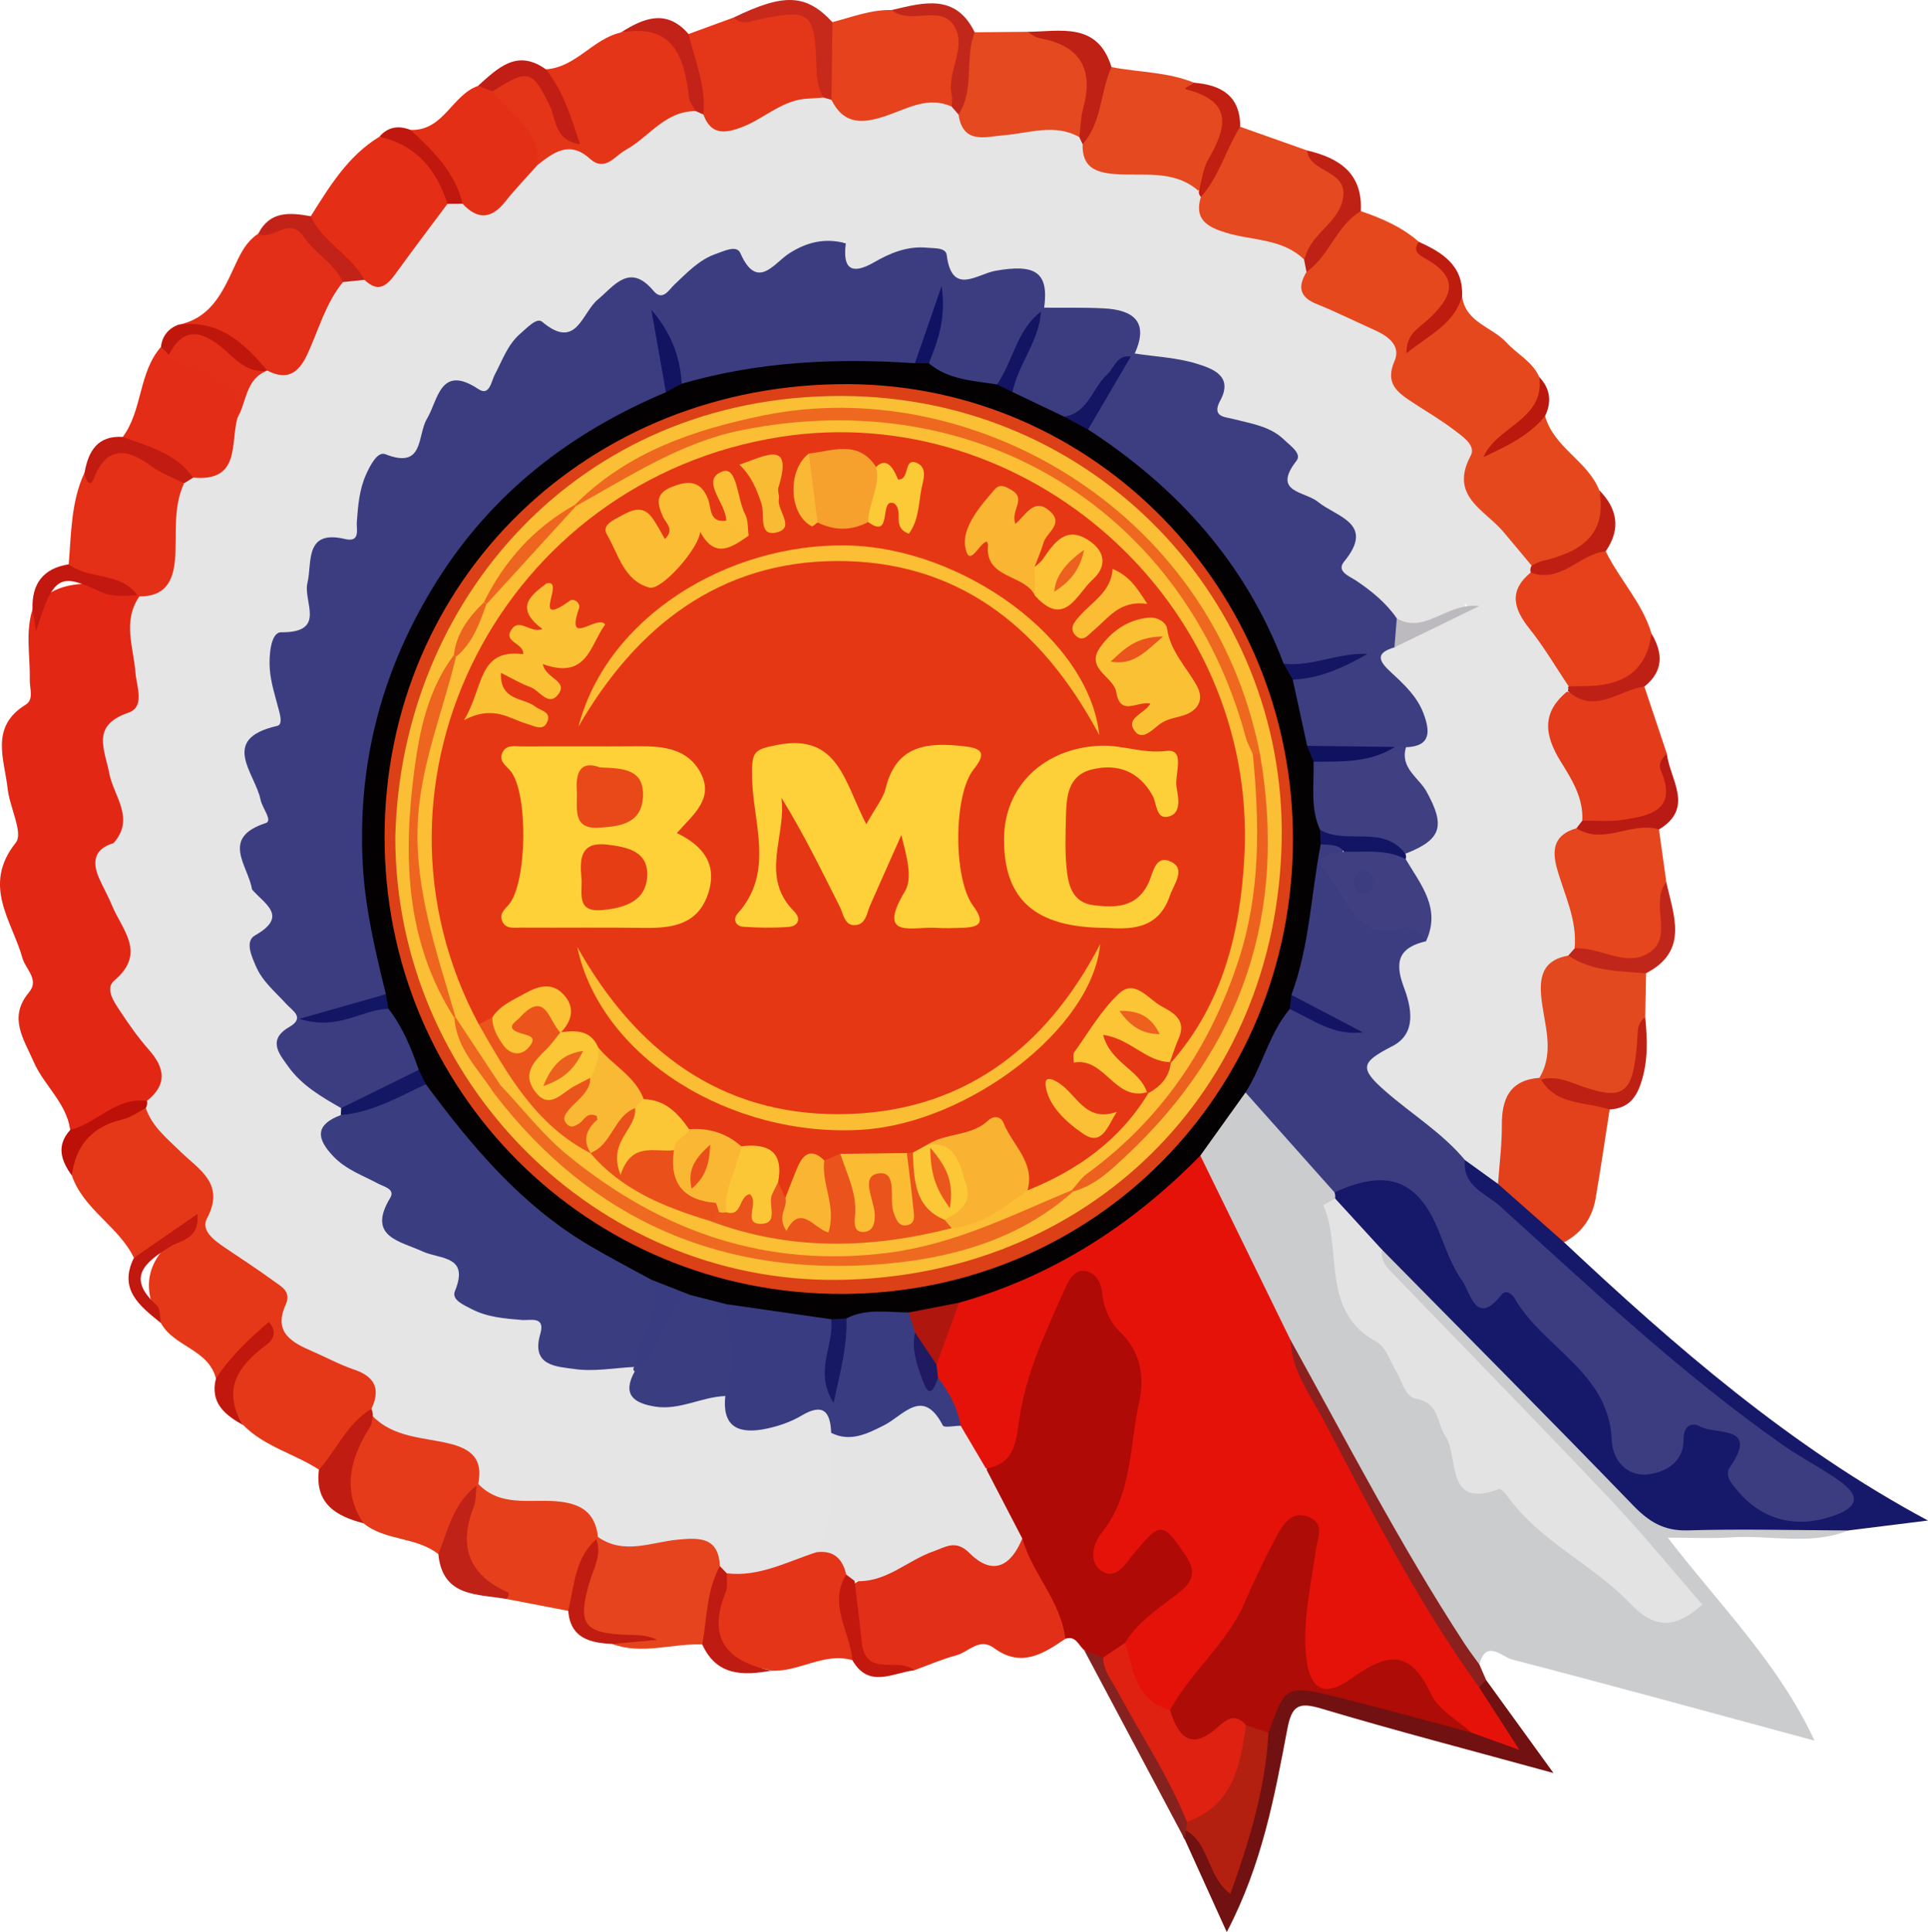
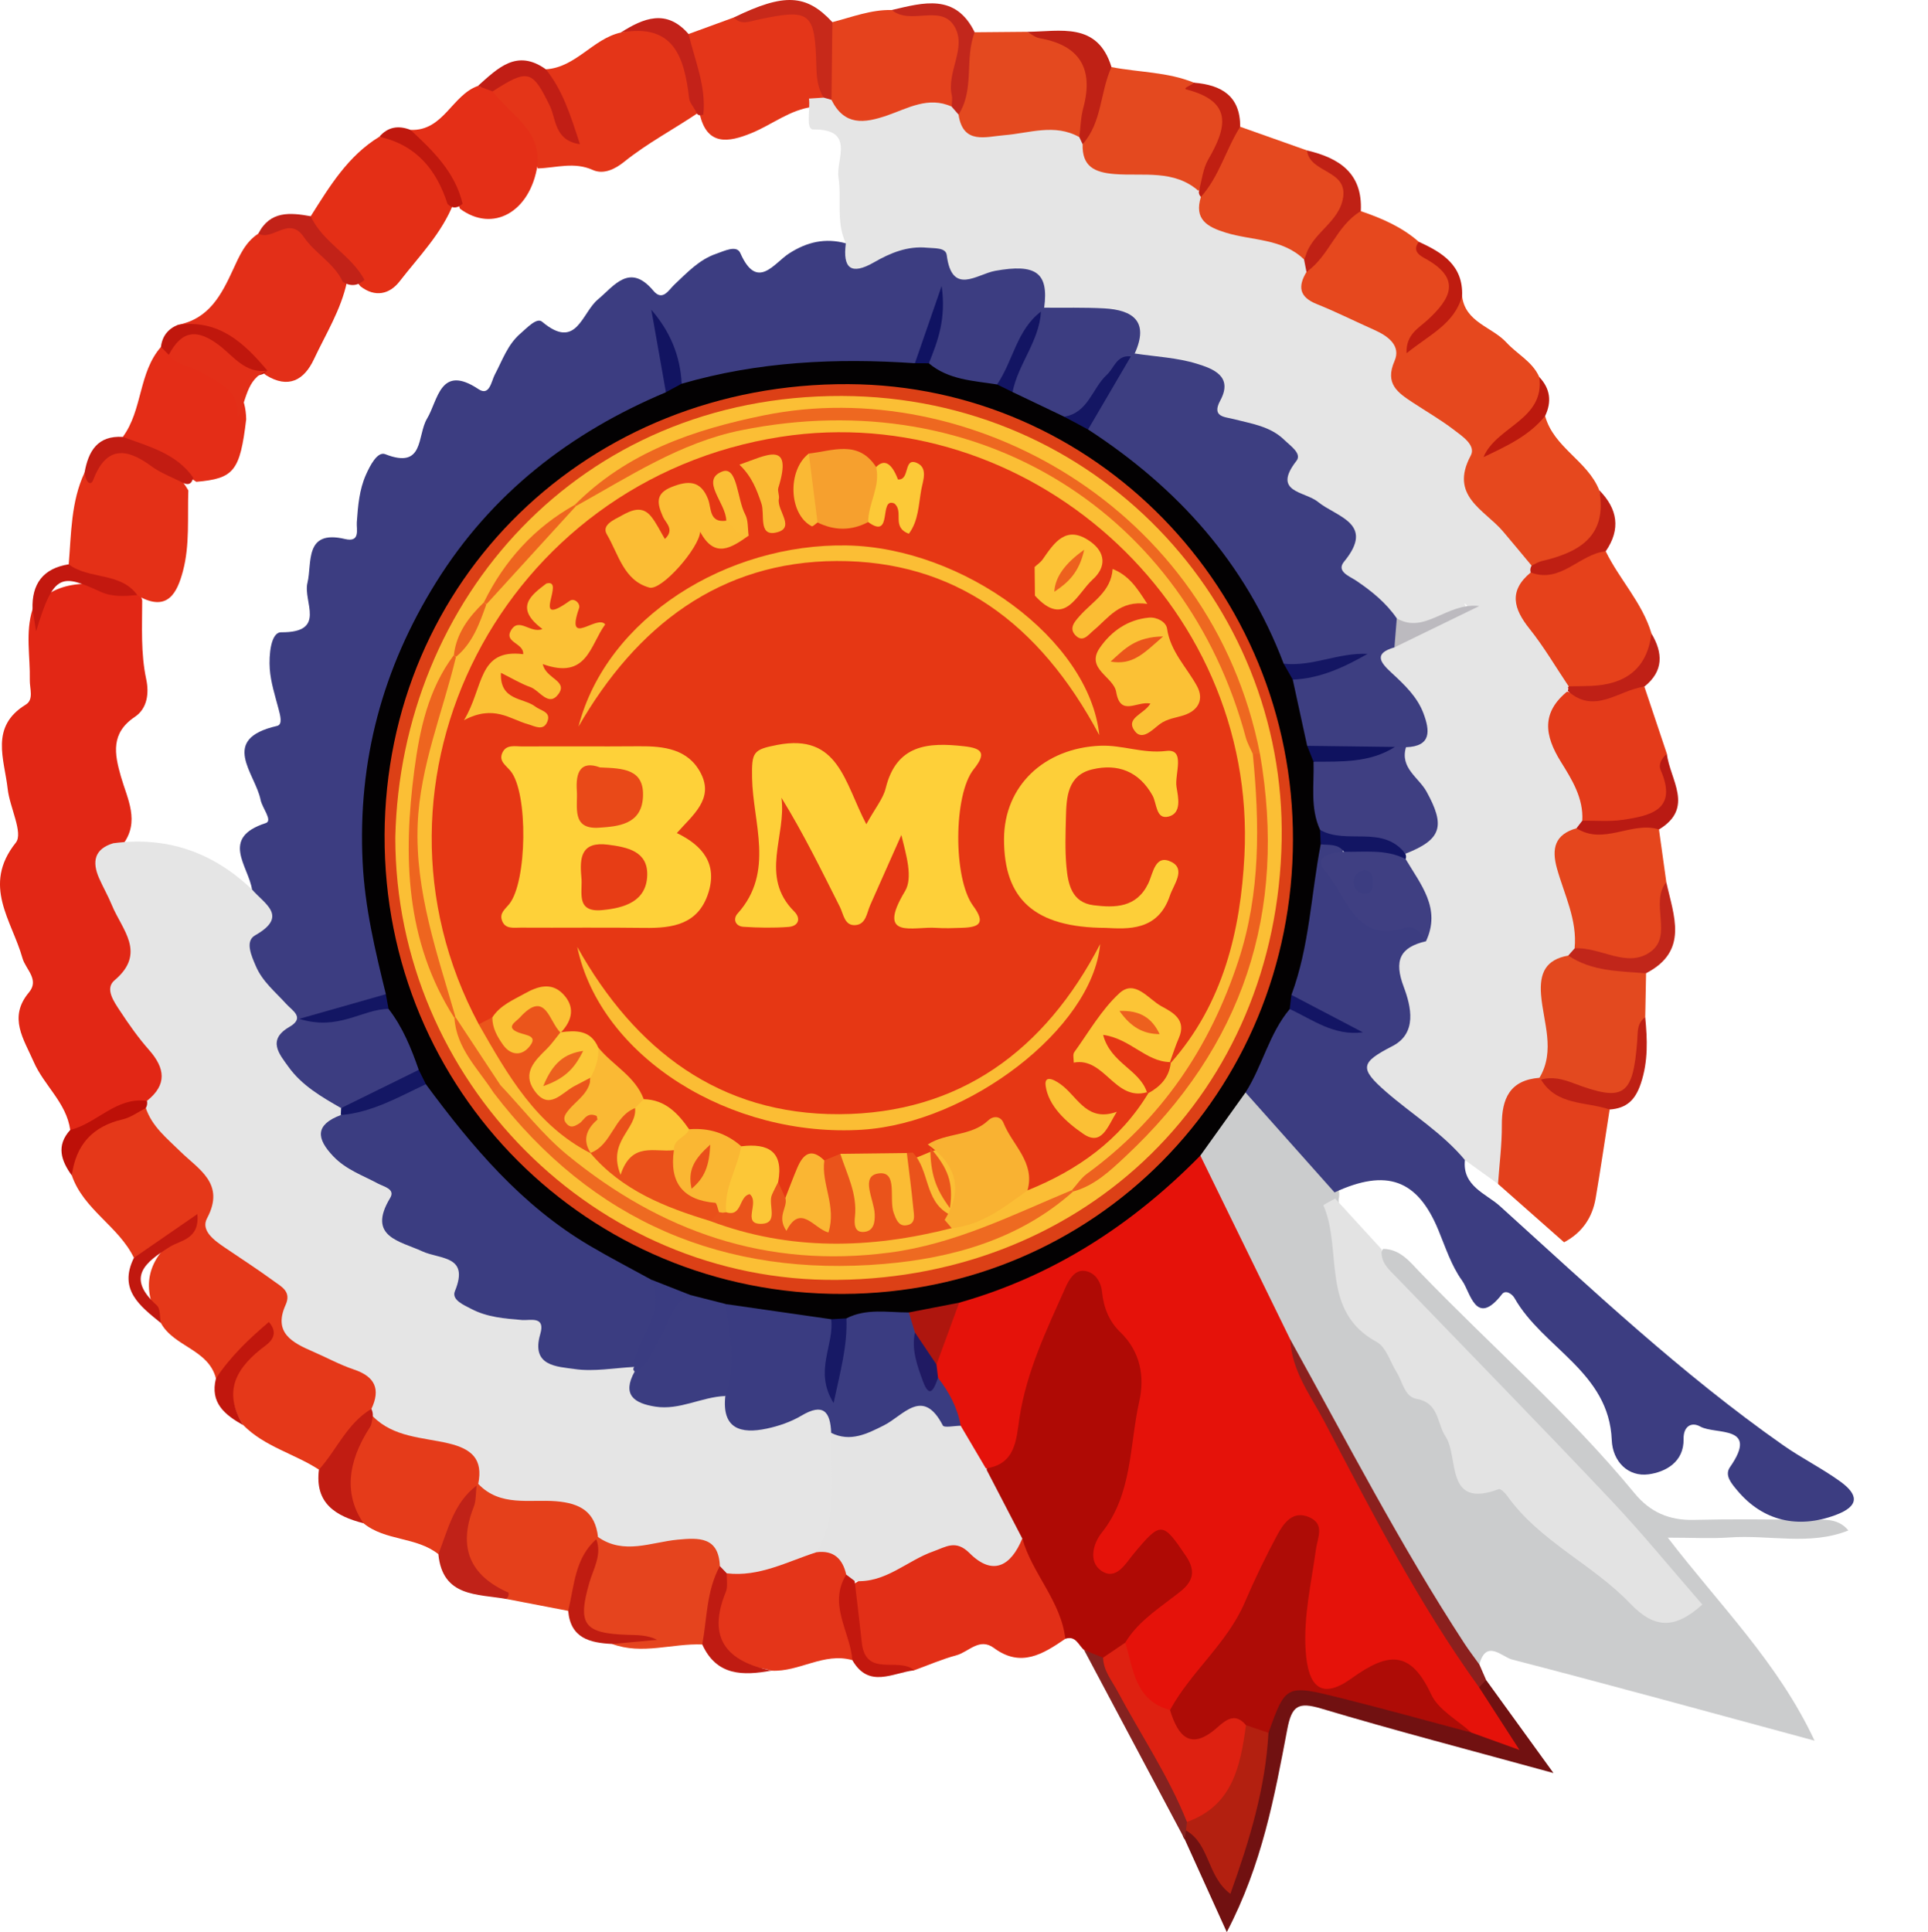
<svg xmlns="http://www.w3.org/2000/svg" id="a" viewBox="0 0 882 883.81">
  <defs>
    <style>.b{fill:#c32219;}.c{fill:#fbbe35;}.d{fill:#e94918;}.e{fill:#e6481e;}.f{fill:#e5421d;}.g{fill:#ea501a;}.h{fill:#c22218;}.i{fill:#fbc135;}.j{fill:#eb561c;}.k{fill:#e42f17;}.l{fill:#131663;}.m{fill:#ee651f;}.n{fill:#e43017;}.o{fill:#c0180e;}.p{fill:#fab934;}.q{fill:#eb551b;}.r{fill:#c3180f;}.s{fill:#e3401c;}.t{fill:#fed039;}.u{fill:#ed641f;}.v{fill:#121563;}.w{fill:#e32f18;}.x{fill:#c1180f;}.y{fill:#852220;}.z{fill:#bcbabf;}.aa{fill:#e5441e;}.ab{fill:#711111;}.ac{fill:#e3491f;}.ad{fill:#bf1c10;}.ae{fill:#ee6a21;}.af{fill:#ec601e;}.ag{fill:#b32010;}.ah{fill:#fbbf35;}.ai{fill:#ea4f1a;}.aj{fill:#fcc837;}.ak{fill:#b91a13;}.al{fill:#bc190e;}.am{fill:#c3180e;}.an{fill:#eb541b;}.ao{fill:#fabb34;}.ap{fill:#e4491f;}.aq{fill:#171965;}.ar{fill:#c21c12;}.as{fill:#fab633;}.at{fill:#e42f16;}.au{fill:#e53b1a;}.av{fill:#e43b1a;}.aw{fill:#e5401b;}.ax{fill:#cbcccd;}.ay{fill:#141764;}.az{fill:#fbc235;}.ba{fill:#3a3c81;}.bb{fill:#e5461d;}.bc{fill:#de2111;}.bd{fill:#ae0c06;}.be{fill:#121461;}.bf{fill:#c2271c;}.bg{fill:#f6a02e;}.bh{fill:#e73d15;}.bi{fill:#ae160e;}.bj{fill:#e43619;}.bk{fill:#161969;}.bl{fill:#bf1f13;}.bm{fill:#c02218;}.bn{fill:#be2014;}.bo{fill:#bf2016;}.bp{fill:#e43518;}.bq{fill:#c1170d;}.br{fill:#e4e4e4;}.bs{fill:#af0a05;}.bt{fill:#c11e15;}.bu{fill:#e22715;}.bv{fill:#c01c11;}.bw{fill:#ee6820;}.bx{fill:#c7291a;}.by{fill:#ed611f;}.bz{fill:#e5e5e5;}.ca{fill:#c11c12;}.cb{fill:#141663;}.cc{fill:#e43519;}.cd{fill:#e42d17;}.ce{fill:#ed611e;}.cf{fill:#e6411b;}.cg{fill:#c1261a;}.ch{fill:#c0170d;}.ci{fill:#e5120a;}.cj{fill:#ee6620;}.ck{fill:#3c3d81;}.cl{fill:#bd1008;}.cm{fill:#fcc336;}.cn{fill:#3f3f82;}.co{fill:#0f125f;}.cp{fill:#c01f12;}.cq{fill:#fed139;}.cr{fill:#e5491f;}.cs{fill:#fcc536;}.ct{fill:#e53819;}.cu{fill:#030102;}.cv{fill:#bf1b12;}.cw{fill:#fbbc34;}.cx{fill:#201a63;}.cy{fill:#ea531b;}.cz{fill:#fbbd34;}.da{fill:#f9b232;}.db{fill:#131563;}.dc{fill:#bf2115;}.dd{fill:#fcc937;}.de{fill:#fcc737;}.df{fill:#e63714;}.dg{fill:#8b201e;}.dh{fill:#3d3e81;}.di{fill:#101362;}.dj{fill:#e22f17;}.dk{fill:#fdcf39;}.dl{fill:#dc4016;}.dm{fill:#fab733;}.dn{fill:#ed601e;}.do{fill:#fbc035;}.dp{fill:#c02115;}.dq{fill:#131564;}.dr{fill:#3b3d81;}.ds{fill:#e3e3e3;}</style>
  </defs>
  <path class="ax" d="M845.58,700.09c-17.72,7.08-36.18,1.89-54.25,3.19-8.42,.6-16.92,.1-28.36,.1,23.82,31.04,50.4,57.08,67.14,92.86-47.26-12.79-92.79-25.3-138.49-37.15-4.36-1.13-11.81-9.52-14.85,2.33-8.66,1.23-9.55-6.71-12.68-11.35-29.04-42.97-52.36-89.2-76.58-134.92-15.35-28.18-28.82-57.24-40.57-87.11,4.3-12.16,10.86-22.67,22.02-29.78,19.5,10.4,28.79,30.51,43.38,45.6,.4,1.62,.4,3.24,.05,4.86,.59,22.49,1.15,43.48,18.67,62.63,13.99,15.29,32.18,29.26,36.69,52.2,1.53,7.77,5.1,15.65,15.98,14.57,4.45-.45,7.4,2.67,10.08,5.72,16.4,18.71,38.1,31.16,56.39,47.65,2.12,1.91,4.36,3.75,6.99,4.98,4.03,1.88,8.25,1.64,11.28-1.3,4.24-4.11,.13-7.59-2.45-10.15-13.04-12.96-23.31-28.39-36.76-40.93-31.91-29.76-59.76-63.41-90.5-94.3-4.71-4.73-12.79-9.54-5.99-18.51,7.84,.12,12.21,5.92,16.88,10.76,32.59,33.81,68.21,64.69,98.15,101.08,7.08,8.6,15.84,12.4,27.05,12.13,17.18-.41,34.39-.26,51.58,.02,6.66,.11,13.98-1.53,19.16,4.82Z" />
  <path class="bu" d="M32.12,516.86c-1.73-12.45-12.01-20.32-16.72-31.17-4.48-10.31-11.78-20.25-2.17-31.71,4.95-5.91-1.52-10.58-2.95-15.67-4.84-17.3-18.68-33.25-3.04-52.86,3.5-4.38-2.8-16.13-3.73-24.58-1.5-13.61-8.26-28.43,8.25-38.53,3.85-2.35,1.78-7.4,1.87-11.3,.24-10.77-2.11-21.65,1.25-32.3q12.58-18.15,47.33-8.2c1.55,.98,2.48,2.37,2.84,4.16,0,12.03-.71,24.04,1.84,35.99,1.37,6.41,.52,13.39-5.19,17.23-11.07,7.43-9.4,16.79-6.38,27.31,2.92,10.19,8.86,20.57,.83,31.15-7.61,6.03-7.72,12.95-3.3,21.15,7.29,13.55,14.61,26.42,5.31,43.2-4.8,8.66,5.69,16.3,10.56,23.77,6.4,9.82,13.68,19.48,.87,29.81-13.16,2.18-22.7,15.17-37.47,12.56Z" />
-   <path class="bk" d="M845.58,700.09c-24.52-.1-49.06-.76-73.56-.04-10.87,.32-17.71-3.98-24.92-11.44-38.02-39.31-76.59-78.09-114.97-117.06-11.42-3.84-18.47-11.68-21.36-23.33,.15-.95,.06-1.88-.27-2.79,10.07-13.73,34.84-11.55,45.24,4.08,6.39,9.61,8.63,21.23,14.67,31.02,3.61,5.87,6.63,12.42,15.88,8.61,4.99-2.06,9.07,1.35,11.76,5.09,15.09,20.9,41.18,34.19,43.9,63.79,.47,5.1,4.26,9.7,10.11,10.42,6.5,.8,11.84-2.6,13.35-8.51,3.27-12.77,11.35-12.23,21.19-9.49,9.97,2.78,14.42,7.98,11.23,18.92-2.94,10.07,5.34,14.19,12.06,18.4,8.41,5.27,17.91,5.96,26.16,.86,8.17-5.05,.8-8.63-3.14-10.98-15.81-9.43-29.99-21.09-44.7-32-39.63-29.4-74.8-63.98-111.31-96.97-4.89-4.42-15.01-8.63-8.47-19.04,8.5-1.23,12.86,6.08,19.23,9.27,9.81,9.27,20.72,17.51,27.83,29.34,50.94,47.82,103.49,93.53,166.49,127.3-12.14,1.51-24.28,3.02-36.42,4.54Z" />
+   <path class="bk" d="M845.58,700.09Z" />
  <path class="bs" d="M495.94,754.78c-2.59-2.17-3.75-6.75-8.6-5.13-10.75-13.49-16.53-29.65-24.12-44.84-4.63-10.92-14.62-19.99-11.71-33.54,6.41-8.35,9.57-17.77,11.42-28.2,3.31-18.69,11.14-35.98,19.42-52.96,2.76-5.65,6.48-11.67,13.74-11.32,7.28,.35,9.01,7.36,12.62,12.5,26.2,37.31,17.77,74.3-.04,111.44-1.19,2.48-2.37,5.2-.13,7.92,4.38,.9,5.94-2.77,7.89-5.27,5.79-7.45,10.83-15.97,21.52-5.72,11.66,11.19,13.63,21.52,4.41,31.16-7.49,7.84-16.93,13.61-24.29,21.67-3.94,3.51-7.76,7.26-13.47,7.65-3.94-.07-5.43-4.11-8.66-5.35Z" />
  <path class="e" d="M706.84,190.29c3.94,14.46,19.46,20.49,24.76,33.96,6.14,23.64-.97,32.1-30.35,36.09-16.6-13.45-36.62-24.11-35.01-50.76,.54-8.87-9.15-12.46-15.64-16.97-9.59-6.65-19.08-13-17.62-27.05,.71-6.81-4.4-10.08-10-12.41-7.95-3.31-15.9-6.64-23.2-11.25-7.38-4.66-10.28-10.66-4.91-18.75,5.06-6.82,10.02-13.73,15.45-20.26,3.1-3.72,5.63-9.08,12.2-6.31,9.59,3.26,18.8,7.23,26.52,14.02,.36,1.1,.73,2.36,1.64,2.95,23.8,15.43,15.62,24.94,1.93,37.94,6.13-2.81,8.63-12.05,16.24-16.13,1.41,12.16,13.67,14.09,20.32,21.33,4.89,5.33,11.88,8.7,15,15.78,5.67,15.65-5.34,21.94-15.97,28.45,6.74-2.62,11-9.58,18.63-10.63Z" />
  <path class="ct" d="M145.92,672.27c-11.21-7.29-24.83-10.47-34.55-20.29q-12.23-18.62,4.58-35.66c-6.22,3.92-8.89,12.44-17.16,14.22-3.44-13.38-19.27-14.45-25.19-25.36q-14.38-23.91,9-40.71c2.26-1.63,4.74-3,4.14-4.99-6.88,7.09-14.87,13.38-25.48,15.9-6.96-14.45-23.03-22.03-28.4-37.67-.18-20.38,1.1-21.62,33.27-32.1,12.13,8,19.82,20.42,30.04,30.33,2.47,2.39,4.82,5.88,4.14,9.18-3.77,18.17,8.75,25.56,21.22,33.1,8.29,5.01,14.4,10.91,13.21,21.98-.87,8.17,5.23,12.17,11.91,14.98,6.88,2.89,13.7,5.86,20.3,9.38,8.75,4.68,11.15,11.03,6.04,19.81-9.36,8.96-13.79,22.72-27.06,27.9Z" />
  <path class="dj" d="M467.68,703.79c4.57,16.14,17.7,28.6,19.67,45.86-10.16,6.95-20.3,13.34-32.63,4.21-6.68-4.95-11.58,1.81-17.2,3.33-6.58,1.77-12.89,4.53-19.32,6.86-27.13-.52-29.79-3.92-29.85-38.08,18.98-11.22,35.81-29.81,61.66-17.37,6.69,3.22,11.55-3.95,17.67-4.8Z" />
  <path class="bp" d="M249.71,31.7c13.76-.85,21.49-13.95,34.26-16.81,31.29-7.31,30.19,2.65,35.55,36.63-11.26,7.6-23.35,13.94-34.01,22.52-4.03,3.25-9.35,5.95-14.33,3.71-8.52-3.85-16.77-.96-25.14-.71-5.53-12.91-16.83-22.27-21.92-35.47,13.08-14.41,21.59-13.33,29.57,3.53,2.16,4.57,3.2,9.63,6.04,13.59-2.94-8.95-8.93-17.05-10.03-26.98Z" />
  <path class="s" d="M715.51,568.26c-10.07-8.9-20.15-17.79-30.22-26.69-4.84-12.27-3.99-24.81-.92-37.17,1.79-7.21,7.15-11.56,14.63-12.89,1.83-.29,3.66-.19,5.46,.26,9.61,7.27,23.31,6.36,31.9,15.77-2.12,13.53-4.1,27.09-6.4,40.59-1.53,8.95-6.28,15.82-14.45,20.13Z" />
  <path class="w" d="M81.36,148.61c14.24-2.73,19.9-13.63,25.32-25.42,2.73-5.93,5.47-12.44,11.5-16.31,17.51-9.06,30.88-1.78,40.54,22.06-2.73,12.8-9.68,23.84-15.14,35.46-4.45,9.47-11.66,13.55-21.83,7.26-12.17-9.94-25.06-18.63-40.39-23.06Z" />
  <path class="at" d="M142.16,98.91c8.64-13.68,17.01-27.59,31.36-36.34,20.28,.45,27.77,7.15,33.98,30.38-5.42,13.85-15.85,24.34-24.73,35.8-4.55,5.86-11.18,7.44-17.88,2.21-5.24-6.38-10.87-12.42-16.58-18.4-3.5-3.66-9.58-6.67-6.14-13.65Z" />
  <path class="aa" d="M321.28,752.24c-13.74-.57-27.51,4.85-41.23-.23,4.12-4.6,9.62-1.3,13.91-2.46-4.47-.1-9.39,.28-14.25-.14-14.14-1.22-18.77-7.34-15.83-21.64,1.59-7.71,4.07-15.26,7.09-22.62,1.03-1.74,2.49-2.89,4.4-3.51,12.37-.56,24.73-.38,37.1-2.03,11.82-1.57,19.98,3.14,19.34,16.89-3.42,11.94-.83,25.66-10.54,35.75Z" />
  <path class="cf" d="M734.56,252.19c6.3,12.9,16.73,23.5,20.93,37.57,.15,22.93-7.41,28.8-35,27.2-13.6-8.6-20.63-22.64-28.67-35.68-5.3-8.59-.93-15.19,6.66-20.13,13.2,1.82,22.46-12.34,36.07-8.96Z" />
  <path class="n" d="M31.43,258.14c1.2-14.17,1.01-28.59,7.22-41.9,15.56-17.9,33.69-14.83,47.51,8.09-.45,12.34,.73,24.86-2.46,36.88-2.62,9.87-6.92,18.74-19.96,11.65l-.95-.67c-9.83-6.08-24.21-2.02-31.37-14.05Z" />
  <path class="au" d="M200.54,710.93c-10.04-8.03-24.25-5.96-34.24-14.13-21.12-15.34-21.62-19.18-4.59-39.86,2.89-3.51,5.52-7.34,9.33-10.03,12.38,2.27,24.11,6.88,36.36,9.72,9.13,2.12,15.34,7.74,14.36,18.36-.22,1.72-.72,3.37-1.43,4.95-7.84,9.52-9.41,23.09-19.79,31Z" />
  <path class="cc" d="M389.92,759.41c-13.03-3.73-24.37,5.52-37.01,4.81-4.38-1.4-9-1.38-13.49-2.32-11.22-2.35-15.99-9.48-13.32-19.92,1.83-7.18,1.62-14.76,4.59-21.64,13.39-7.16,28.37-9.4,42.68-13.78,9.21-.45,14.76,3.5,15.64,13.03-5.76,13.4,6.24,26.42,.92,39.82Z" />
  <path class="av" d="M752.25,314.1c3.43,10.25,6.87,20.49,10.3,30.74-.8,1.47-1.44,2.94-1.49,4.7-.2,7.78,9.33,16.56-.38,23.09-10.4,6.99-22.38,10.12-35.06,5.35-10.73-11.43-14.41-26.53-20.1-40.42-3.97-9.68,.84-17.48,10.81-21.43,12.27,4.86,23.74-4.89,35.92-2.02Z" />
  <path class="aw" d="M259.93,736.87c-9.43-1.82-18.86-3.64-28.29-5.45q-32.5-11.98-17.2-44.25c1.2-2.54,2.16-5.19,3.58-7.62l.76-.76c13.9,1.42,27.98,1.68,41.58,5.18,9.62,2.48,16.71,7.29,13.2,19.12l-.77,1.02c-5.07,10.62-5.76,22.95-12.86,32.77Z" />
  <path class="ap" d="M508.48,30.69c12.58,2.44,25.66,2.18,37.76,7.14,23.08,13.25,20.9,20.78,1.55,50.13-12.48-.34-24.54-3.94-37.09-4.11-10.18-.14-17.1-5.46-18.27-16.4,5.58-12.14,4.29-27.3,16.05-36.76Z" />
  <path class="f" d="M380.79,10.13c8.97-2.31,17.7-5.78,27.18-5.55,37.5,1.8,39.45,4.64,29.51,42.87-12.43,7.09-26.6,8.4-40.18,11.05-10.99,2.15-17.89-4.78-20.89-15.36,.12-11.18-4.29-22.97,4.38-33.02Z" />
  <path class="cr" d="M567.35,57.98c10.19,3.61,20.37,7.22,30.56,10.83,2,4.87,7.3,4.93,10.93,7.41,9.97,6.83,12.34,14.85,3.96,24.36-5.56,6.3-8.77,14.82-17.15,18.55-12.47-1.74-24.33-5.92-36.39-9.23-9.11-2.5-15.72-7.31-12.3-18.46,8.28-10.24,8.03-25.7,20.39-33.46Z" />
  <path class="bb" d="M758.93,379.43c1.12,8.01,2.24,16.03,3.35,24.04-2.53,4.54,.21,8.95,.43,13.41,1.04,20.98-7.73,28.61-28.07,23.82-4.4-1.04-9.03-1.75-12.89-4.49-8.22-12.09-10.91-26.24-13.95-40.06-2.07-9.43,1.3-17.05,12.45-18.51,7.7,3.12,15.41,.45,23.06-.25,5.45-.5,10.97-3,15.62,2.04Z" />
  <path class="ap" d="M445.89,14.76c7.98-.07,15.96-.14,23.94-.21,1.5,.83,3.04,1.38,4.81,1.5,29.89,2.01,32.45,5.63,23.92,34.13-1.29,4.31-.74,9.24-4.18,12.85-12.4,2.17-25.01,2.33-37.5,3.6-9.27,.95-18.96-.23-20.11-13.08,4.68-12.54-1.08-27.54,9.11-38.79Z" />
  <path class="ac" d="M753.03,445.21c-.13,6.71-.26,13.41-.39,20.12-4.07,6.22-1.09,13.15-2,19.7-2.32,16.82-9.2,21.6-25.19,16.45-6.91-2.23-13.94-4.35-20.5-7.63l-.69-.81c-3.33-12.77-2.17-26-3.84-38.97-1.44-11.18,3.89-18.83,16.67-18.5,11.62,4.52,24.94,2.79,35.94,9.64Z" />
  <path class="bj" d="M315,15.56c6.9-2.52,13.79-5.04,20.69-7.56,8.63,.5,16.28-4.2,25.01-4.23,11.51-.03,16.85,4.19,16.33,16.02-.35,7.89-.71,15.89,.99,23.74-.77,3.17-3.28,4.38-6,5.33-10.59,1.26-18.78,8.16-28.26,12.03-10.37,4.24-20.51,6.1-23.72-9.11-1.05-12.16-8.15-23.49-5.04-36.23Z" />
  <path class="k" d="M225.35,41.82c7.89,10.59,22.04,17.36,20.55,33.67-3.3,21.52-20.44,31.16-35.49,19.97-4.34-14.01-16.34-23.24-22.62-36.05,15.07,.64,18.93-15.88,30.83-20.1,2.22,.89,5.22-.29,6.73,2.51Z" />
  <path class="ab" d="M679.85,768.49c9.53,13.16,19.06,26.32,30.82,42.56-38.19-10.49-72.42-19.4-106.29-29.51-10.45-3.12-13.44-1.3-15.48,9.46-5.86,30.81-11.5,61.86-27.69,92.81-7.12-15.73-13.16-29.06-19.21-42.4-1.28-1.58-1.24-3.13,.11-4.65,11.93,5.29,13.23,7.01,18.97,24.44,6.6-22.22,12.51-45.75,16.21-69.79,5.73-23.33,7.36-24.56,30.19-20.39,21.44,3.91,42.01,11.09,62.88,17.05,5.54,1.14,10.59,3.8,16.26,5.56-4.44-7.04-10.77-12.76-11.69-21.4,.61-2.59,1.76-4.49,4.91-3.74Z" />
  <path class="cd" d="M56.18,199.85c9.11-12.33,7.12-29.36,17.46-41.16,2.65,.07,5.01,1.06,7.32,2.24,13.57,7.17,31.3,10.11,31.67,30.86-2.84,23.71-5.56,27.11-22.82,28.61-10.88-7.36-23.74-11.52-33.62-20.55Z" />
  <path class="dg" d="M679.85,768.49c-1.07,1.12-2.14,2.24-3.2,3.36-8.25,.88-10.33-6.19-13.39-11.14-25.24-40.84-49.06-82.5-70.1-125.69-3.36-6.89-8.94-13.94-2.87-22.24,25.89,46.71,50.39,94.22,79.64,139.01,2.15,3.3,4.57,6.43,6.86,9.64,1.02,2.35,2.04,4.71,3.07,7.06Z" />
  <path class="y" d="M542.54,837.33c-.18,1.36-.36,2.72-.54,4.08-15.35-28.87-30.71-57.75-46.06-86.63,2.89,1.16,5.79,2.33,8.69,3.5,16.76,23.07,32.29,46.81,40.32,74.61-.42,1.69-1.22,3.17-2.4,4.44Z" />
  <path class="cg" d="M753.03,445.21c-12.25-.99-24.78-.81-35.6-8.1,.32-1.66,1.26-2.79,2.9-3.29,11.77-.83,24.01,9.38,34.79,1.52,10.31-7.51-.48-22.26,7.16-31.87,3.31,15.33,10.5,31.51-9.26,41.73Z" />
  <path class="bx" d="M376.83,44.66c-2.94-4.51-3.24-9.53-3.38-14.76-.65-24.37-2.75-26.05-26.74-20.9-4.01,.86-7.62,2.61-11.02-.99,23.03-11.23,33.14-10.76,45.1,2.12-.14,11.85-.28,23.7-.42,35.55-1.49,.73-2.67,.39-3.54-1.02Z" />
  <path class="bf" d="M445.89,14.76c-4.74,12.1,.07,26.08-7.38,37.65-2.69,.2-3.95-.84-3.17-3.65,.05-1.72,.45-3.52,.08-5.15-2.49-10.81,7.15-21.96,1.09-31.72-6.28-10.13-20.07-.17-28.53-7.31,14.46-3.4,29.17-7.7,37.91,10.18Z" />
  <path class="dc" d="M493.75,62.7c.58-4.44,.65-9.01,1.81-13.29q7.36-27.16-19.94-31.92c-2.04-.36-3.87-1.93-5.79-2.94,15.16-.09,32.25-4.78,38.65,16.14-5.28,11.43-4.25,25.22-13.21,35.27-1.7-.53-2.26-1.59-1.52-3.26Z" />
  <path class="bt" d="M225.35,41.82c-2.24-.84-4.49-1.67-6.73-2.51,9.02-8.02,17.76-17.16,31.09-7.61,7.63,9.5,11.25,20.82,15.59,34.26-11.7-1.64-10.91-11.67-13.72-17.43-7.98-16.4-9.88-17.3-26.23-6.72Z" />
  <path class="bn" d="M704.95,493.84c5.19-1.43,9.89-.22,14.89,1.67,23.09,8.72,27.2,5.89,29.14-19.41,.3-3.96-.22-8.08,3.66-10.78,.97,10.17,1.41,20.03-1.98,30.22-2.6,7.83-6.64,11.43-14.3,12-10.83-3.73-24.19-1.68-31.4-13.7Z" />
  <path class="dp" d="M596.57,118.66c.24-.52,.56-1.01,.71-1.55,3.01-10.68,15.44-15.38,17.16-26.81,1.93-12.77-15.29-11.03-16.53-21.49,14.76,3.45,25.53,10.44,24.62,27.78-11.22,6.65-14.38,20.49-24.84,27.8-1.92-1.61-2.15-3.55-1.12-5.73Z" />
  <path class="bv" d="M259.93,736.87c2.84-11.5,2.95-24.06,12.87-32.78,2.63,7.18-1.31,13.41-3.16,19.82-5.53,19.07-2.63,23.27,17.49,23.92,4.49,.14,8.98,.02,13.53,2.3-6.87,.62-13.74,1.25-20.61,1.87-10.12-.5-19.06-2.57-20.12-15.13Z" />
  <path class="b" d="M315,15.56c2.9,12.15,8.08,23.89,6.77,36.81-1.75,.82-2.91,.31-3.48-1.54-1.05-1.96-2.79-3.85-3.03-5.9-2.2-18.69-6.96-34.48-31.29-30.04,10.49-6.66,20.93-10.96,31.03,.67Z" />
  <path class="am" d="M389.92,759.41c-.96-13.04-11.24-25.42-2.8-39.13,2.97-1.23,3.87,.25,3.87,2.94,1.09,9.41,2.25,18.82,3.27,28.25,1.74,16.12,17.06,6.3,23.93,12.59-9.87,1.17-20.74,8.48-28.27-4.64Z" />
  <path class="ar" d="M56.18,199.85c11.79,4.38,24.35,7.45,32.22,18.62-.52,2.25-1.6,3.62-4.17,2.62-5.07-2.6-10.59-4.58-15.11-7.92-11.65-8.61-20.71-8.81-26.46,6.32-.8,2.1-2.13,1.94-3.07,.03-.5-1-.63-2.18-.92-3.28,1.74-9.84,5.91-17.09,17.52-16.39Z" />
  <path class="bl" d="M734.56,252.19c-12,1.2-20.48,14.89-34.29,9.68-.66-1.15-.52-2.21,.41-3.16,1.56-.7,3.05-1.69,4.69-2.07,17.17-4,30.03-11.43,26.25-32.39,8.39,8.53,9.93,17.78,2.95,27.93Z" />
  <path class="cv" d="M332.48,719.69c-.1,2.86,.58,6.05-.44,8.54-8.72,21.21,.48,31.78,20.86,35.98-12.93,2.33-25.05,2.5-31.63-11.97,2.2-12.06,1.91-24.67,8.04-35.85,2.4-.19,3.5,.86,3.16,3.3Z" />
  <path class="cp" d="M567.35,57.98c-6.56,10.37-9.58,22.73-17.96,32.08-1.32-.51-1.64-1.38-.96-2.62,1.38-4.87,1.85-10.27,4.32-14.52,8.43-14.51,11.42-26.43-9.85-31.97-2.28-.59,2.23-1.9,3.34-3.12,12.48,1.01,21.16,6.02,21.11,20.16Z" />
  <path class="bm" d="M218.02,679.55c-.41,3.28-.14,6.83-1.32,9.81q-10.82,27.36,15.83,39.12c.21,.09,.19,1.06,.04,1.55-.16,.51-.61,.93-.93,1.39-13.32-2.34-29.2-.8-31.1-20.48,4.4-11.26,7.05-23.49,17.48-31.39Z" />
  <path class="ak" d="M758.93,379.43c-12.52-3.93-25.27,7.43-37.73-.57,.06-1.78,.91-2.95,2.65-3.44,6.16-.09,12.42,.5,18.47-.4,12.81-1.9,25.33-4.57,17.38-22.78-1.13-2.58,.48-5.46,2.85-7.4,1.34,11.8,12.81,24.65-3.62,34.59Z" />
  <path class="r" d="M31.43,258.14c9.38,7.09,23.6,3.39,31.38,14.05-5.69,.53-11.34,.99-16.78-1.48-17.68-8.02-21.46-9.01-29.51,18.13-.77-4.74-1.2-7.42-1.64-10.11-.42-11.63,4.8-18.73,16.55-20.59Z" />
  <path class="ca" d="M170.54,647.86c-.39,1.63-.37,3.53-1.23,4.86q-16.09,24.86-3.02,44.08c-12.68-3.28-22.35-9.07-20.38-24.53,8.19-9.08,12.86-21.2,23.97-27.76,.9,.6,1.3,1.29,1.19,2.09-.12,.84-.3,1.26-.54,1.26Z" />
  <path class="h" d="M142.16,98.91c5.48,12,18.47,17.66,24.59,29.12-3.04,2.76-6.33,3.09-9.86,1-3.97-8.62-12.8-13.1-17.86-20.56-6.79-10.02-14.2,1.94-20.85-1.59,5.36-10.55,14.54-9.66,23.97-7.97Z" />
  <path class="ad" d="M668.86,135.37c-3.43,12.78-14.92,17.74-25.4,26.22-.4-8.58,5.66-11.58,9.6-15.21,10.67-9.82,15.53-18.8-.69-27.9-2.36-1.32-6.7-3.4-3.31-7.87,10.79,4.9,20.36,10.78,19.81,24.76Z" />
  <path class="bq" d="M98.79,630.54c6.59-10,15.12-18.08,24.22-25.82,4.33,5,1.5,8.53-1.49,10.75-13,9.66-20.13,20.62-10.15,36.52-8.35-4.7-15.43-10.16-12.58-21.44Z" />
  <path class="bo" d="M752.25,314.1c-11.63,1.47-22.69,13.06-35.03,1.98,.14-.7,.29-1.41,.43-2.11,3.39-.07,6.78-.08,10.16-.21,15.6-.63,25.7-7.64,27.67-24,5.34,8.97,5.6,17.26-3.24,24.34Z" />
  <path class="x" d="M61.25,575.39c9.18-6.34,18.37-12.67,29.05-20.04,1.05,11.6-7.71,11.92-12.63,15-11.39,7.13-20.13,14.04-5.91,26.79,1.67,1.5,1.27,5.31,1.83,8.05-9.46-7.71-19.56-15.17-12.34-29.79Z" />
  <path class="ch" d="M77.23,162.32c-1.2-1.21-2.4-2.42-3.6-3.63,.58-4.88,3.18-8.22,7.72-10.08,18.59-2.68,30.27,8.13,40.95,20.92-.62,.51-1.24,1.02-1.86,1.53-7.09,2.62-12.31-1.44-16.79-5.62-8.28-7.72-16.93-7.94-26.43-3.12Z" />
  <path class="cl" d="M66.71,506.87c-3.5,1.76-6.82,4.29-10.52,5.15-13.9,3.21-21.52,11.72-23.34,25.7-4.9-6.79-7.25-13.66-.73-20.85,12.26-2.99,21.01-15.22,35.13-13.28,.79,1.25,.61,2.35-.54,3.29Z" />
  <path class="o" d="M187.79,59.41c10.32,9.59,20.42,19.34,23.83,33.8-2.29,2.03-4.59,2.44-6.91,.05-5.03-15.67-14.35-27-31.19-30.69,3.96-4.62,8.81-5.27,14.27-3.16Z" />
  <path class="al" d="M706.84,190.29c-7.28,9.02-17.54,13.76-28.17,18.8,5.9-14.13,28.15-17.02,25.51-36.62,5.02,5.32,5.77,11.28,2.66,17.82Z" />
  <path class="ci" d="M590.28,612.79c.62,14.46,9.41,25.7,15.69,37.69,21.74,41.5,43.16,83.23,70.68,121.38,5.33,8.26,10.66,16.53,18.48,28.64-10.07-3.63-16.06-5.8-22.04-7.96-10.88-5.33-21.47-11-27.61-22.22-3.77-6.89-8.71-8.35-15.49-3.76-4.72,3.21-9.73,6.01-15.61,6.85-14.38,2.07-19.81-2.48-21.2-17.16-1.74-18.35,4.08-36.2,4.62-55.93-11.28,2.16-12.85,10.66-15.99,17.41-11.67,25.1-25.55,48.57-47.4,66.42-16.37-4.86-22.9-15.78-19.62-32.76,5.13-8.59,13.07-14.08,20.83-20.04,5.88-4.52,13.97-9.1,6.96-19.5-10.73-15.92-11.51-16.06-23.97-1.09-3.71,4.46-8.04,12.56-14.97,7.63-5.66-4.02-3.67-12.21,.33-17.21,14.19-17.73,12.65-39.81,17.21-60.09,2.56-11.36,.56-22.83-8.73-31.78-5.11-4.92-7.57-11.25-8.31-18.4-.51-4.91-3.5-9.23-8.35-9.6-4.19-.32-6.76,4.03-8.4,7.72-8.6,19.28-17.77,38.32-21.01,59.58-1.48,9.73-1.65,21.15-15.37,23.1-8.91-3.67-10.86-12.72-15.36-19.81-2.46-7.55-6.62-14.36-9.56-21.71-.76-2.42-1.05-4.89-.94-7.42,2.04-10.11,6.01-19.46,11.07-28.4,7.13-7.51,17.53-7.45,26.29-11.19,25.85-11.04,49.48-25.14,69.11-45.66,4.46-4.66,8.2-12.84,17.49-8.93,13.72,28.06,27.45,56.13,41.17,84.19Z" />
  <path class="ck" d="M670.16,530.65c-1.3,11.92,9.75,15.39,15.98,21.03,41.96,37.95,83.16,76.88,129.66,109.46,8.42,5.9,17.73,10.53,26.05,16.54,8.08,5.83,9.25,11.15-2.19,15.38-17.23,6.38-33.19,2.72-44.89-11.25-2.7-3.22-5.96-6.96-3.38-10.65,13.59-19.51-6.58-14.7-13.58-18.61-4.14-2.31-7.74,.03-7.62,5.64,.23,10.79-8.5,15.19-15.97,16.21-9.46,1.29-16.5-5.92-16.89-15.66-1.24-31.18-31.52-42.06-44.48-64.95-1.03-1.82-4.03-3.97-5.73-1.78-11.97,15.4-14.45-.96-18.24-6.21-4.92-6.8-7.62-15.27-10.89-23.18-9.53-23.06-23.62-28.23-47.48-17.17-13.58-15.24-27.15-30.47-40.73-45.71,1.07-15.85,6.71-29.47,19.37-39.66,8.96,.39,15.54,6.73,22.9,9.29-7.23-6.2-20.31-5.56-23.97-17.84,3.28-19.02,9.48-37.54,8.87-57.18-.12-4.01,1.88-7.73,5.67-9.97,4.57-1.7,8.84-1.76,12.33,2.29-4.6,16.46,5.82,32.01,23.29,34.04,7.51,.88,15.11,.72,15.94,10.95-7.1,7.33-10.06,15.09-6.62,25.77,2.88,8.94,1.46,19.09-7.95,23.88-13.03,6.63-6.29,11.84,.16,17.21,7.85,6.54,15.97,12.76,23.8,19.31,3.84,3.22,7.91,6.77,6.59,12.84Z" />
  <path class="cu" d="M590,461.58c-9.46,11.28-12.45,25.99-20.22,38.16-6.89,9.62-13.77,19.23-20.66,28.86-31.13,31.67-67.29,55.11-110.31,67.29-6.82,5.7-14.96,7.66-23.55,8.39-9.14,.36-18.37-.32-27.37,2.07-2.73,.62-5.49,.95-8.28,1-15.4-2.29-31.02-2.97-46.28-6.24-6.21-.57-12.15-2.16-17.82-4.74-6.03-2.88-12.5-4.75-18.49-7.75-44.31-19.06-78.03-50.34-104.19-90.34-1.7-2.75-3.17-5.64-4.63-8.53-4.3-9.54-9.51-18.64-13.74-28.23-.94-2.4-1.61-4.86-2.11-7.39-32.8-100.53,7.46-203.12,89.92-257.91,12.52-8.32,26.73-13.07,39.78-20.23,3.33-1.5,6.7-2.9,10.21-3.92,34.13-12.97,69.4-13.41,105.06-9.53,2.61,0,5.2,.26,7.73,.87,9.84,4.13,20.22,6.51,30.54,9.1,3.12,.84,6.09,2.07,9.01,3.43,7.69,3.89,15.38,7.79,23.18,11.47,4.2,2.25,8.48,4.37,12.69,6.61,41.58,26.04,72.63,60.92,90.07,107.24,1.45,3,2.76,6.06,3.91,9.19,3.18,9.58,5.37,19.41,7.76,29.21,.78,3.37,2,6.62,2.49,10.06,1.16,9.66,.48,19.45,2.17,29.08,.1,2.83-.66,5.35-2.68,7.4-4.45,22.97-5.12,46.67-13.4,68.89,1.63,2.38,2.02,4.61-.76,6.48Z" />
  <path class="ds" d="M610.77,548.23c7.12,7.78,14.24,15.55,21.36,23.33-.8,6.02,3.46,9.33,7.01,13.01,32.53,33.73,65.29,67.24,97.48,101.29,14.77,15.63,28.39,32.34,42.14,48.11-12.63,11.4-21.93,11.11-33.07-.54-17.2-17.97-41.35-28.32-56.24-49.23-.93-1.31-2.98-3.32-3.77-3.03-24.84,9.33-18.17-14.68-24.35-24-4.09-6.16-2.83-15.39-13.36-17.3-5.44-.99-6.27-7.68-8.94-11.96-3-4.81-4.9-11.71-9.25-14.06-26.05-14.12-15.42-42.07-24.37-62.48-.1-.22,3.5-2.05,5.37-3.13Z" />
-   <path class="bz" d="M204.71,93.26c2.3-.02,4.6-.03,6.91-.05,6.98,7.51,13.3,6.96,19.63-1.09,4.56-5.8,9.75-11.11,14.65-16.64,7.4-5.79,14.62-11.31,23.96-2.88,6.88,6.21,11.33-1.22,16.29-3.95,10.73-5.9,18.05-17.93,32.14-17.82,1.16,.51,2.32,1.02,3.48,1.54,3.41,9.39,9.73,8.78,17.57,5.82,10.44-3.94,18.76-12.81,30.73-13.1,23.66,16.11,18.46,40.71,18.76,63.69-11.69,9.05-27.65,9.32-39.18,18.87-1.65,1.37-5.01,1.73-6.51,.16-12.09-12.68-21.43-3.86-31.04,3.6-3.17,2.47-6.85,6.14-10.6,4.79-16.49-5.94-25.69,3.47-34.56,14.83-2.86,3.66-7.07,6.29-12.11,4.01-10.73-4.85-16.06,1.6-20.47,9.65-4.76,8.69-9,16.69-21.54,16.21-8.7-.33-11.47,8.43-14.12,15.37-3.33,8.74-6.1,16.66-18.06,17.57-9.9,.75-11.19,10.41-12.33,18.33-1.34,9.3-1.87,17.43-14.31,19.94-9.65,1.95-9.09,12.09-8.29,20.14,.96,9.7,1.19,17.43-10.92,21.5-9.7,3.26-7.08,13.14-5.37,20.97,2.13,9.71,4.7,18.22-7.45,24.7-8.04,4.29-3.75,13.44-1.05,20.27,3.53,8.92,6.37,17.08-2.82,24.76-7.51,6.27,4.71,17-4.45,23.43-3.56,.07-6.98-1-9.45-3.23-12-10.75-25.85-15.44-41.92-14.31-3.88,.27-7.87-.94-10.35-4.65,10.06-11.23,.07-21.45-1.93-31.9-2.11-11.06-8.44-21.88,8.66-27.74,7.85-2.69,3.81-11.99,3.31-18.42-.91-11.71-5.99-23.55,1.78-34.79,11.27,.07,15.41-6.27,16.3-16.77,.99-11.69-1.1-23.81,4.18-34.99,1.39-.87,2.77-1.74,4.16-2.61,21.8,2.01,16.94-15.7,20.25-27.36,2.18-8.68,.49-19.81,13.62-21.58,0,0,.04,0,.04,0,9,4.62,14.23,1.31,18.29-7.44,5.16-11.13,8.33-23.3,16.3-33.06,3.29-.33,6.57-.66,9.86-1,6.79,6.56,10.72,2.03,14.75-3.55,7.6-10.51,15.45-20.83,23.2-31.23Z" />
  <path class="bz" d="M51.93,385.71c24.54-3.22,45.55,4.17,63.34,21.14,11.53,1.24,15.1,9.38,10.1,17.61-6.92,11.38-3.84,19.07,4.14,27.05,6.47,6.47,10.52,12.94,4.63,22.44-3.68,5.93,1.59,10.45,5.2,14.86,5.41,6.61,13.76,10.14,18.32,17.62,.38,1.62,.29,3.22-.18,4.81-6.78,9.83-1.72,16.06,6.76,20.66,9.64,5.22,19.07,8.9,17.1,23.85-1.25,9.46,9.89,11.23,17.3,13.59,8.56,2.73,15.4,5.15,15.69,16.74,.28,11.25,10.94,11.73,19.37,12.53,9.57,.9,17.83,1.43,19.08,14.39,.92,9.55,9.95,9.46,17.51,9.65,6.73,.17,13.43-3.66,20.19-.15,1.23,1.1,2.08,2.45,2.58,4.02,.61,12.08,8.1,13.36,17.96,11.94,7.57-1.09,15.23-6.5,22.95-.3,6.51,15.29,17.47,10.43,28.61,6.68,16.13-5.43,17.98-4.24,22.42,12.02,.63,9.52,.33,19.03,.31,28.54-.03,10.15-3.31,18.6-11.78,24.64-13.42,4.3-26.19,11.41-41.04,9.66-1.05-1.1-2.11-2.2-3.16-3.3-.56-13.48-9.62-13.02-19.35-12.1-12.16,1.15-24.54,7.09-36.41-1.21-1.26-11.52-8.12-15.46-19.22-16.36-12.08-.98-25.53,2.64-35.57-7.94,2.27-11.25-2.85-16.01-13.68-18.56-11.85-2.78-25.06-2.7-34.55-12.37,.09-1.17-.12-2.29-.65-3.35,4.3-9.09,1.65-14.8-7.98-18.04-6.44-2.16-12.47-5.49-18.74-8.2-9.44-4.08-18.28-8.59-12.52-21.35,2.76-6.12-1.86-8.31-5.3-10.82-7.34-5.37-14.99-10.31-22.51-15.42-4.84-3.28-11.12-7.78-8.12-13.41,8.5-15.94-3.93-22.36-12.31-30.61-6.09-6-12.85-11.3-15.71-19.8,.6-1.03,.77-2.12,.53-3.29,9.28-7.39,8.31-14.93,.96-23.26-4.9-5.55-9.22-11.67-13.29-17.87-2.76-4.2-7.06-10.18-2.53-14,14.82-12.51,3.39-23.18-1.2-34.4-1.72-4.22-4.04-8.19-5.87-12.37-3.28-7.53-2.15-13.37,6.61-15.98Z" />
  <path class="bz" d="M386.95,111.32c-4.6-9.73-1.84-20.26-3.38-30.24-1.23-7.99,7.91-22.03-11.5-21.86-3.66,.03-1.29-9.2-2-14.13,2.25-.15,4.51-.29,6.76-.44,1.18,.34,2.36,.68,3.53,1.02,5.91,11.86,14.84,10.83,25.56,7.12,9.34-3.23,18.79-8.87,29.41-4.03,1.06,1.21,2.11,2.43,3.17,3.65,2.03,13.89,12.58,10.09,20.85,9.44,11.55-.91,23.06-5.47,34.39,.86,.5,1.08,1.01,2.17,1.52,3.25-.26,10.11,5.27,12.91,14.66,13.66,13.04,1.04,27.22-2.22,38.5,7.83-.07,1.01,.25,1.89,.96,2.62-3.19,10.28,2.84,13.7,11.3,16.33,12.07,3.75,25.86,2.58,35.88,12.28,.37,1.91,.75,3.82,1.12,5.73-4.03,6.65-3.31,11.47,4.64,14.66,8.99,3.61,17.68,7.97,26.53,11.92,6.23,2.78,12.14,7.2,9.1,14.16-4.57,10.45,1.55,14.49,8.37,18.99,6.19,4.09,12.66,7.8,18.53,12.28,3.94,3.01,10.52,7.21,7.96,12-9.91,18.47,6.27,24.69,14.76,34.65,4.41,5.18,8.73,10.44,13.09,15.66-.58,.99-.72,2.04-.41,3.15-10.15,8.38-7.88,16.56-.55,25.73,6.62,8.28,12.01,17.54,17.94,26.38-.63,.61-.78,1.31-.43,2.11-12.09,9.76-10.77,20.14-3.14,32.41,4.97,7.99,10.39,16.57,9.77,26.92-.88,1.15-1.77,2.29-2.65,3.44-9.84,2.83-11.51,9.15-8.92,18.43,3.35,12,9.35,23.49,8.06,36.53-.96,1.09-1.93,2.19-2.9,3.28-10.17,1.83-13.25,7.76-12.44,17.95,1,12.59,6.67,25.49-.73,37.97-13.55,1.05-17.28,9.51-17.21,21.7,.05,8.94-1.12,17.89-1.75,26.84-5.05-3.64-10.09-7.28-15.13-10.92-10.27-12.32-23.95-20.7-35.91-31.07-12.73-11.05-11.76-13.56,2.77-21.07,11.38-5.88,8.53-18.07,5.13-27.1-4.5-11.96-1.82-18.08,10.19-20.85,.69-13.81-8.36-24.55-11.75-37.08-.15-1.61,.08-3.16,.65-4.67,12.64-8.21,12.31-18.15,4.48-29.68-3.67-5.41-7.93-11.19-4.28-18.53,11.69-11.26,1.19-18.99-4.45-27.37-4.6-6.82-12.46-13.34-.66-20.61,11.13-5.46,23.37-8.26,34.3-14.21,2.02-1.1-1.88-3.34-.31-1.66,.3,.32,.08,.81-.79,1.19-10.38,4.54-19.63,14.37-32.6,7.04-5.54-4.92-10.93-10.01-16.84-14.52-4.17-3.18-8.58-7.42-7.04-12.82,4.19-14.72-4.83-21.05-15.58-26.32-7.62-3.74-13.34-7.23-11.71-17.85,1.56-10.13-7.65-12.99-15.29-15.37-9.17-2.86-17.18-5.78-17.03-17.89,.1-7.85-6.98-9.32-13.05-11.35-7.45-2.5-16.21-.68-22.53-6.85-1.46-11.35-7.77-16.36-19.32-15.94-7.12,.26-14.65,1.12-21.1-3.5-3.85-12.43-11.8-17.23-24.6-13.46-8.75,2.58-16.09,1.51-23.25-5.58-8.96-8.87-19.03-2.75-28.68,.51-14.06,4.76-16.75,2.17-13.96-12.72Z" />
  <path class="br" d="M373.52,710.03c10.2-17.22,6.33-36.16,6.73-54.59,11.09-3.7,22.3-6.94,32.36-13.29,13.04-8.23,18.57,4.9,26.88,10.03,3.85,6.52,7.69,13.03,11.53,19.54,5.54,10.68,11.1,21.36,16.65,32.06-5.2,12.61-13.49,17.31-24.12,6.68-6.34-6.34-10.85-2.81-16.56-.81-12.11,4.24-21.91,14.63-36,13.56-1.29-.98-2.58-1.96-3.87-2.93-1.65-7.24-5.74-11.24-13.6-10.24Z" />
  <path class="bc" d="M514.8,751.39c3.69,12.35,4.56,26.56,20.43,30.84,6.96,5.62,13.66,9.29,22.77,3.02,5.84-4.01,12.07-2.79,14.99,5.11,1.54,14.48-4.64,26.4-13.35,36.96-3.9,4.73-8.51,11.31-16.66,6.09-8.4-21.09-21.15-39.88-31.76-59.8-2.64-4.96-6.43-9.35-6.59-15.35,3.39-2.29,6.78-4.59,10.17-6.88Z" />
  <path class="bd" d="M570,789.16c-4.81-5.81-9.01-2.63-13.06,.98-12.19,10.87-17.96,4.31-21.7-7.9,9.59-17.61,26.08-30.4,34.15-49.14,4.51-10.47,9.44-20.8,14.85-30.83,2.96-5.49,7.17-11.61,14.82-8.18,7.09,3.18,3.68,9.19,2.9,14.91-2.1,15.23-5.66,30.28-4.67,45.93,1.08,17.13,7.44,22.58,21.03,12.8,16.75-12.05,26.95-13,36.43,7.39,3.31,7.11,12.07,11.69,18.34,17.42-19.79-5.26-39.53-10.74-59.39-15.72-25.47-6.38-25.52-6.21-33.41,15.82-5.12,3.83-7.8,.46-10.28-3.48Z" />
  <path class="ag" d="M570,789.16c3.43,1.16,6.86,2.32,10.28,3.48-1.35,25.26-8.6,49.05-17.42,73.68-10.75-7.98-9.39-22.88-20.31-28.99,.14-1.3,.29-2.6,.43-3.9,20.96-7.47,24.43-25.61,27.02-44.27Z" />
  <path class="w" d="M122.26,169.54c-9.95,3.78-9.34,14.21-13.62,21.57,1.46-12.55-8.7-16.28-16.76-20.88-4.78-2.73-10.97-2.96-14.65-7.91,5.91-11.27,12.92-12.09,23.14-4.28,6.4,4.89,11.87,12.99,21.89,11.5Z" />
  <path class="ba" d="M439.49,652.19c-2.82,0-7.58,1.02-8.17-.12-9.17-17.78-18-4.54-26.95-.06-7.64,3.82-15.3,7.81-24.13,3.44-.38-9.78-3.65-13.79-13.6-7.88-4.8,2.85-10.42,4.78-15.91,5.94-11.83,2.5-20.55,.11-18.92-14.91-3.09-14.04-5.09-28.08,.36-42.04,16.02,2.3,32.03,4.6,48.05,6.9,7.58,7.02,.28,14.53,.47,21.61,2.62-7.13,1.96-15.3,6.51-22,9.16-4.71,18.96-2.68,28.56-2.71,3.93,2.15,5.76,5.62,6.29,9.92,1.87,6.82-.97,15.3,7.06,19.96,5.08,6.55,8.92,13.68,10.37,21.95Z" />
  <path class="bi" d="M418.55,609.51c-.93-3.05-1.86-6.1-2.79-9.15,7.68-1.49,15.36-2.98,23.03-4.47-3.46,9.44-6.92,18.87-10.38,28.31-9.36-.82-6.49-9.84-9.86-14.68Z" />
  <path class="cx" d="M418.55,609.51c3.29,4.89,6.57,9.79,9.86,14.68,.23,2.02,.47,4.03,.71,6.05-1.51,4.17-3.62,10.52-6.87,1.67-2.55-6.93-5.39-14.47-3.69-22.4Z" />
  <path class="cn" d="M643.06,392.99c6.83,11.6,16.35,22.54,9.28,37.58-1.93-3.92-5.32-7.41-9.36-6.16-23.32,7.23-26.83-14.6-36.55-25.72-6.15-7.04,2.34-8.8,8.38-9.09,10.39-6.98,19.83-6.09,28.25,3.39Z" />
  <path class="dq" d="M590,461.58c.25-2.16,.5-4.32,.76-6.48,10.9,5.71,21.81,11.42,32.71,17.13-13.38,1.7-22.92-5.79-33.46-10.65Z" />
  <path class="v" d="M643.06,392.99c-8.99-4.69-18.73-3.13-28.25-3.39-2.71-3.77-6.89-2.92-10.65-3.39-.09-2.2-.17-4.39-.26-6.59,22.41-4.68,32.14-1.96,39.03,10.91,.35,.8,.39,1.62,.13,2.46Z" />
  <path class="ck" d="M386.95,111.32c-1.54,11.53,2.47,14.67,12.87,8.69,7.5-4.32,15.35-7.57,24.34-6.69,3.39,.33,8.5-.14,8.94,3.36,2.37,18.74,13.82,8.73,22.15,7.22,18.71-3.37,24.57,.83,22.43,16.85-.1,.78-.2,1.55-.3,2.34-7.21,10.84-8.89,25.26-21.24,32.77-10.87-1.72-22.17-2.06-31.21-9.66-1.56-10.96,4.68-20.04,5.79-28.49-4.72,7.73-2.49,20.8-12.17,28.45-36.06-2.48-71.75-.79-106.7,9.38-6.03-6.62-5.65-15.65-8.85-23.34-.65-2.2-2.61,1.44-.74,.1,2.42-1.74,4.35,20.33,2.38,27.14-43.81,18.39-79.81,46.28-105.15,86.94-24.42,39.2-35.89,81.48-33.59,128.09,1.03,20.85,5.76,40.46,10.63,60.33-6.35,7.68-16.43,6.2-23.48,9.89,7.71-.37,15.46-7.8,24.71-3.17,6.49,8.36,10.37,18.01,13.81,27.88-9.25,11.08-20.64,17.81-35.51,17.49-8.94-5.12-17.96-10.34-24.05-18.83-4.11-5.74-10.02-12.31,.39-18.32,7.35-4.24,1.24-7.52-1.39-10.44-4.96-5.5-10.89-10.22-13.91-17.24-2.03-4.71-5.16-11.51-.4-14.2,15.55-8.8,4.17-14.42-1.41-21-1.68-10.78-14.71-23.58,6.28-30.35,3.34-1.08-1.62-6.9-2.35-10.59-2.43-12.23-19.1-27.77,7.54-33.86,2.66-.61,1.42-4.89,.68-7.73-1.59-6.07-3.59-12.18-4.03-18.38-.43-6.15,.41-16.75,5.22-16.72,21.04,.15,9.9-13.96,12.02-22.6,2.21-9.01-1.59-24.52,17.16-20.07,7.17,1.7,5.19-4.45,5.42-7.64,.53-7.47,1.12-14.9,4.19-21.78,1.85-4.15,5.24-10.79,8.82-9.38,18.01,7.1,14.47-8.55,19.12-16.27,5.05-8.39,5.96-25.18,23.55-13.47,5.06,3.37,5.84-3.63,7.44-6.65,3.48-6.55,5.84-13.74,11.71-18.78,3.01-2.59,7.49-7.48,9.92-5.43,15.78,13.33,18.06-3.96,25.55-10.19,7.35-6.1,14.48-16.99,25.38-3.97,4.22,5.04,7.04-.41,9.56-2.77,5.86-5.48,11.28-11.43,19.17-14.14,3.76-1.3,9.35-4.15,11.04-.32,7.68,17.44,15.35,4.65,22.25,.2,8.28-5.34,16.62-7.23,26.04-4.66Z" />
  <path class="dh" d="M519.1,161.71c9.56,1.46,19.44,1.87,28.56,4.72,7.02,2.19,16.65,5.58,10.58,16.77-4.11,7.57,2.11,7.47,5.93,8.46,8.27,2.15,16.89,3.26,23.37,9.58,2.77,2.7,8.13,6.25,5.57,9.53-11.37,14.59,3.73,13.84,9.82,18.81,8.42,6.89,26.42,9.79,11.93,27.35-3.69,4.47,2.57,6.69,5.46,8.63,7.16,4.82,13.74,10.14,18.67,17.31,2.51,4.65,3.86,9.21-1.07,13.26-9.72,2.77-6.44,6.92-1.38,11.59,5.87,5.42,11.81,10.97,14.67,18.65,2.89,7.75,3.8,15.04-8.01,15.44-1.78,1.12-3.63,2.13-5.53,3.04-13.46,1.29-27.1,4.49-39.69-3.68-2.2-10.1-4.39-20.19-6.59-30.29,6.5-6.16,15.63-4.76,21.8-8.23-7.76,.73-16.65,8.32-25.96,.94-17.42-46.06-48.65-80.59-89.46-107.13-1.28-14.54,10.34-22.45,16.91-32.97,1.3-1.02,2.79-1.59,4.42-1.79Z" />
  <path class="dr" d="M290.09,625.29c-9.08,.45-18.36,2.24-27.2,.96-8.05-1.17-20.08-1.24-15.72-16.05,2.46-8.37-4.69-6.09-8.32-6.38-8.03-.65-16-1.28-23.25-5.08-3.45-1.81-9.14-4.13-7.49-8.13,6.8-16.49-6.88-14.46-15-18.24-10-4.66-25.4-6.55-14.62-24.39,2.47-4.09-2.91-5.15-5.61-6.6-7-3.75-14.54-6.33-20.33-12.37-7.91-8.25-8.43-14.5,3.34-18.94,13.01-4.6,24.18-14.29,38.92-14.12,21.09,28.56,43.8,55.5,74.93,73.85,9.22,5.44,18.74,10.37,28.13,15.53,8.64,12.36,6.48,23.42-7.78,39.96Z" />
  <path class="dl" d="M175.93,382.15c.47-116.9,93.18-207.06,212.25-206.43,112.52,.6,203.52,93.88,203.31,208.42-.22,115.78-90.86,207.28-205.79,207.75-116.76,.48-210.24-92.98-209.76-209.73Z" />
  <path class="cn" d="M638.12,341.68c1.69,.04,3.38,.09,5.08,.13-2.86,9.49,5.8,13.8,9.39,20.29,8.74,15.85,6.89,21.95-9.66,28.43-10.27-13.44-26.95-3.95-39.03-10.91-4.63-10.04-2.66-20.72-3-31.18,11.55-6.98,25.34-1.65,37.22-6.76Z" />
  <path class="ck" d="M477.68,140.75c9.1,.08,18.22-.17,27.3,.31,13.38,.71,20.78,6,14.12,20.64-.6,.44-1.19,.89-1.77,1.34-7.51,5.49-11.12,14.1-16.68,21.15-3.71,4.7-6.9,9.2-13.82,6.42-7.87-3.76-15.75-7.52-23.62-11.28-2.82-14.79,8.97-24.43,13-36.8,.49-.59,.98-1.18,1.46-1.77Z" />
  <path class="dr" d="M332.17,596.55c1.46,14.03,5.19,28.08-.36,42.04-10.87,.38-20.84,6.62-32.05,4.85-9.69-1.53-15.32-5.39-9.43-16.05,5.98-7.48,7.42-17.19,12.36-25.17,3.05-4.93,4.81-11.78,13.09-9.85,5.46,1.39,10.92,2.78,16.38,4.17Z" />
  <path class="ba" d="M315.79,592.38c-8.89,3.98-9.87,13.48-14.3,20.56-3.25,5.2-4.35,12.01-11.15,14.46-.7-.63-.78-1.33-.25-2.11,.78-13.67,15.42-24.64,7.78-39.96,5.97,2.35,11.95,4.7,17.92,7.05Z" />
  <path class="aq" d="M387.21,603.06c.5,12.41-2.73,24.13-5.87,38.72-9.2-14.66,.44-26.56-1.11-38.32,2.33-.13,4.66-.26,6.98-.39Z" />
  <path class="ay" d="M194.82,495.95c-12.54,5.9-24.66,12.95-38.92,14.12,.03-1.06,.08-2.13,.15-3.19,11.83-5.83,23.67-11.66,35.51-17.49,1.09,2.19,2.17,4.37,3.26,6.56Z" />
  <path class="be" d="M304.63,179.42c-2.22-12.57-4.45-25.14-6.67-37.72,8.63,9.92,13.27,21.11,13.88,33.82-2.4,1.3-4.81,2.59-7.21,3.89Z" />
  <path class="cb" d="M486.83,190.61c11-1.74,12.78-12.98,19.51-19.16,3.47-3.19,4.5-9.2,10.99-8.4-6.53,11.14-13.05,22.28-19.57,33.42-3.64-1.95-7.29-3.9-10.94-5.85Z" />
  <path class="cb" d="M587.23,303.59c13.11,1.46,25.04-5.13,38.39-4.48-10.66,6.07-21.56,11.24-34.23,11.77-1.38-2.43-2.77-4.86-4.16-7.29Z" />
  <path class="l" d="M177.75,461.51c-12.12,.09-22.79,10.19-40.85,4.55,16.24-4.62,27.93-7.95,39.61-11.27,.41,2.24,.82,4.48,1.23,6.73Z" />
  <path class="co" d="M638.12,341.68c-11.49,7.3-24.42,6.67-37.22,6.76-.97-2.42-1.95-4.84-2.92-7.27,13.38,.17,26.76,.34,40.14,.51Z" />
  <path class="db" d="M476.21,142.53c-.76,13.53-10.43,23.91-13,36.8-2.36-1.16-4.71-2.31-7.07-3.47,7.33-10.73,8.94-24.89,20.07-33.33Z" />
  <path class="di" d="M418.55,166.15c3.65-10.55,7.3-21.1,12.22-35.32,2.15,15.19-1.83,25.28-5.84,35.36-2.13-.01-4.25-.03-6.38-.04Z" />
  <path class="z" d="M637.91,296.13c.36-4.42,.71-8.84,1.07-13.26,12.99,7.48,22.68-7.37,37.74-5.64-14.6,7.11-26.7,13.01-38.81,18.9Z" />
  <path class="ck" d="M624.36,397.94c3.62,.65,3.9,3.47,3.73,6.28-.13,2.22-.78,4.75-3.65,4.6-3.08-.15-5.14-2.12-5.2-5.32-.06-3.24,2.12-4.85,5.12-5.57Z" />
  <path class="ah" d="M180.84,383.12c2.38-108.65,84.1-202.4,204.35-201.99,115.87,.39,203.05,94.24,201.13,203.11-2.03,115.46-89.07,200.06-203.22,201.22-111.1,1.13-202.28-91.43-202.26-202.34Z" />
  <path class="bw" d="M262.98,230.91c23.94-24.04,54.45-34.42,86.59-40.94,93.02-18.89,204.62,41.31,226.84,154.96-1.44,1.28-3.09,1.68-4.96,1.19-6.87-4.02-6.74-11.64-8.89-17.92-23.09-67.74-68.63-112.35-138.75-127.29-48.26-10.28-95.84-4.25-138.79,23.4-6.09,3.92-11.54,9.87-19.99,8.31-.69-.56-1.37-1.13-2.06-1.7Z" />
  <path class="ae" d="M490.95,545.03c-24.63,21.99-55.46,30.49-86.53,33.14-72.98,6.23-133.6-19.3-178.68-78.42,1.02-2.77,2.68-4.58,5.94-4.01,14.68,11,25.28,26.34,40.37,37.06,60.93,43.28,125.09,49.42,192.98,18.21,7.62-3.5,14.48-9.75,23.94-7.75,.66,.59,1.32,1.18,1.98,1.77Z" />
  <path class="by" d="M573.12,344.92c1.1-.01,2.2-.01,3.29,0,12.55,72.46-7.82,133.93-61.64,184.18-7.05,6.58-14.1,13.28-23.82,15.93,0,0-.58-.64-.58-.64-1.19-7.83,4.93-10.86,9.7-14.78,46.14-37.95,68.04-87.75,72.06-146.47,.87-12.75-8.57-25.74,.99-38.22Z" />
  <path class="m" d="M207.88,465.68c-22.5-35.13-23.51-74.11-18.34-113.4,2.41-18.29,6.34-37.05,18.08-52.6,.69,.65,1.37,1.31,2.06,1.96,3.2,7.04,.19,13.6-2.18,19.87-16.1,42.54-14.78,84.89,.83,127.18,1.79,4.85,3.75,9.66,1.47,14.91-.64,.7-1.29,1.4-1.94,2.09Z" />
  <path class="m" d="M221.36,275.53c9.38-19.06,23-34.17,41.63-44.61,0,0,.51,.57,.51,.57,1.6,5.34-1.76,9-5.14,11.71-12.71,10.18-19.59,26.36-34.97,33.7-.67-.45-1.35-.91-2.02-1.37Z" />
  <path class="cj" d="M228.87,496.31c-1.04,1.15-2.08,2.29-3.12,3.44-6.97-10.82-16.95-20.08-17.86-34.08,0,0,.49-.39,.49-.39,13.93,5.66,18.41,17.55,20.49,31.03Z" />
  <path class="u" d="M207.63,299.68c1.14-10.01,6.79-17.44,13.74-24.14,0,0,1.13,.91,1.13,.91,1.96,11.82-.99,20.81-13.9,24.03l-.97-.79Z" />
  <path class="c" d="M208.59,300.47c7.62-6.29,10.75-15.16,13.9-24.03,13.67-14.98,27.33-29.97,41-44.95,24.33-13.47,47.69-29.05,75.62-34.68,109.86-22.14,203.4,38.72,230.78,140.49,.71,2.64,2.14,5.09,3.23,7.63,3.14,31.89,3.58,63.53-6.6,94.55-13.03,39.69-35.28,72.66-69.27,97.43-2.68,1.96-4.6,4.97-6.87,7.49-27.22,11.32-53.34,24.65-83.55,28.59-56.33,7.35-104.46-9.63-147.22-44.61-11.38-9.31-20.55-21.3-30.74-32.06-6.83-10.34-13.66-20.69-20.49-31.03-8.32-28.95-18.56-57.52-17.3-88.35,1.09-26.58,11.42-51.03,17.51-76.46Z" />
  <path class="df" d="M219.02,468.56c-59.88-111.86,11.16-249.05,138.17-268.74,112.21-17.4,218.01,75.33,212.1,191.45-1.75,34.43-9.7,67.87-33.72,94.98-.52-.61-1.04-1.23-1.57-1.84-1.23-3.38,.39-6.7,.27-10-.27-7.19-12.06-17.81-18.14-16.74-3.61,.64-19.31,21.85-17.27,23.75,7.35,6.84,15.83,12.32,24.61,17.26,.63,.45,1.25,.91,1.87,1.38-13.04,21.52-32.36,35.24-55.3,44.46q-12.87-26.87-43.73-17.91c-3.01,1.25-5.98,2.58-9.07,3.63-1.6,.54-3.23,.87-4.89,1.13-8.3,.84-16.65,.24-24.95,.74-3.18,.18-6.32,.78-9.5,.86-12.06-1.38-9.76,14.56-19.39,16.1-3.68-.85-4.87-3.75-5.77-6.92-.3-9.31-5.22-14.24-14.39-15.09-7.25-3.36-14.8-5.77-22.6-7.49-7.57-4.19-13.26-11.21-21.61-14.23-7.51-7.56-14.6-15.54-22.1-23.1-3.52-5.28-9.71-5.8-14.84-8.25-1.23-1.01-1.93-2.29-2.03-3.89,2.55-12.85-2.8-15.86-14.14-11.33-4.82,1.93-9.01,4.97-13.19,8-2.71,1.72-5.46,3.37-8.84,1.78Z" />
  <path class="cy" d="M414.85,527.42c.91-.11,1.83-.16,2.75-.16,7.67,7.99,5.27,21.79,16.15,27.94,1.61,1.94,2.98,3.94,1.62,6.6-37.1,9.49-73.95,10.48-110.37-3.22,.38-2.42,1.76-4.21,3.6-5.71,1.18-.98,2.44-1.84,3.73-2.65,4.79-3.03,8.1-12.29,15.85-2.75,1.52,1.87,1.63-8.34,7.78-6.74,1.1,2.41,2.2,4.82,3.3,7.23,3.7,4.8,8.41,7.37,14.98,6.63,3.87-7.48-5.14-16.76,2.84-23.77,2.45-1.01,4.89-2.02,7.34-3.02,7.93,5.85,10.87,13.75,9.49,23.97,1.99-6.91-3.32-17.25,7.2-18.58,9.48-1.19,9.26,8.64,11.23,15.28-.65-7.39-3.51-14.69,2.5-21.04Z" />
  <path class="da" d="M435.37,561.8c-1.07-1.26-2.15-2.53-3.22-3.79,8.75-14.03,5.16-25.3-7.72-34.49,8.49-5.47,19.87-3.63,27.67-11,2.52-2.37,5.78-1.87,7,1.2,4.03,10.12,14.57,17.98,10.96,30.79-10.59,7.7-20.95,15.88-34.68,17.29Z" />
  <path class="q" d="M219.02,468.56c2.07-1.06,4.14-2.12,6.2-3.18,4.65,1.95,4.18,8.02,9.06,10.54-5.5-11.3,2.09-15.89,10.27-18.27,14.08-4.09,8.95,8.94,11.95,14.74l-.09-.19c.66,1.01,.92,2.07,.8,3.17-.85,7.37-12.98,12.01-8.16,18.99,5.9,8.54,13.32-6.16,21.07-2.12-1.63,11.19,7.85,21.93,1.37,33.33-.45,.64-.92,1.28-1.38,1.92-24.96-12.77-37.94-35.92-51.09-58.92Z" />
  <path class="g" d="M328.94,554.49c-1.31,1.36-2.62,2.72-3.93,4.08-20.63-6.26-40.41-14.01-54.89-31.09,0,0,.08-.1,.08-.1,5.07-8.99,7.34-20.82,21.25-20.79,4.01,6.59-2.36,11.24-3.41,17.25,7.62-2.79,14.58-2.25,20.86,2.78,2.2,10.47,1.99,22.73,18.47,21.31,2.89-.25,3.49,3.71,1.59,6.56Z" />
  <path class="df" d="M535.58,486.25c-.75,6.58-4.71,10.77-10.23,13.8,0,0-.66-.42-.66-.42-8.14-3.46-13.93-9.8-19.36-16.39-2.53-3.07-4.46-7.07-1.02-10.8,2.77-3,6.44-2.09,9.5-.49,7.56,3.93,15.6,7.2,21.38,13.9l.39,.41Z" />
  <path class="t" d="M396.32,377.01c4.16-7.53,7.69-11.69,8.85-16.42,4.92-20.08,19.42-21.08,35.89-19.22,8.33,.94,10.28,3.18,4.36,10.55-9.25,11.54-9.45,49.92-.26,62.41,5.83,7.92,2.92,9.83-4.96,10.08-4.01,.13-8.04,.31-12.04,.02-10.12-.74-27.64,5.62-14.15-16.77,3.72-6.18,.57-16.51-1.67-25.69-4.75,10.69-9.53,21.37-14.25,32.07-1.57,3.56-1.9,8.65-6.58,9.12-5.2,.53-5.6-4.97-7.27-8.28-8.44-16.73-16.65-33.58-26.76-49.97,2.38,17.42-10.18,36.04,5.84,52.02,3.22,3.21,2,6.74-2.64,7.08-6.83,.51-13.74,.38-20.58-.06-3.69-.24-4.94-3.55-2.65-6.09,17.09-19,6.93-41.56,6.6-62.08-.19-11.8,.45-12.9,11.58-15.04,28.03-5.39,30.65,17.2,40.68,36.29Z" />
  <path class="cq" d="M309.63,381.06c11.96,5.76,18.67,14.24,14.38,27.52-4.6,14.24-16.21,16.05-29.07,15.87-18.93-.26-37.88,0-56.81-.12-3.22-.02-7.28,.84-8.59-3.58-.92-3.11,1.46-4.82,3.34-7.1,8.32-10.08,8.83-51.19,.65-61-2.25-2.7-5.49-4.55-3.68-8.4,1.81-3.85,5.87-2.78,9.1-2.8,17.79-.11,35.58,.07,53.37-.08,11.37-.1,22.52,1.2,28.28,12.34,6.07,11.74-3.55,18.96-10.96,27.35Z" />
  <path class="dk" d="M505.78,424.44c-32.61-.12-46.52-13.19-46.47-40.59,.04-24.46,18.5-41.65,43.97-42.72,10.22-.43,19.51,3.7,30.26,2.38,9.02-1.11,3.72,10.63,4.68,16.49,.75,4.62,2.53,11.94-3.62,13.52-5.87,1.5-5.31-5.96-7.36-9.63-6.15-11.04-15.93-14.75-27.6-11.94-11.27,2.71-11.78,12.64-12.01,21.97-.18,7.43-.44,14.9,.21,22.28,.72,8.1,2.36,16.65,12.51,17.9,9.83,1.21,19.6,1.13,24.96-10,2.23-4.62,3.09-13.72,10.72-9.75,6.52,3.4,.81,10.43-.84,15.34-5.48,16.32-19.33,15.26-29.41,14.75Z" />
  <path class="cz" d="M503.29,431.87c-3.51,38.65-60.31,81.77-108.65,84.89-60.26,3.89-119.96-33.08-130.58-83.63,26.52,47.41,65.36,76.82,119.95,76.54,54.74-.27,94.01-28.98,119.28-77.81Z" />
  <path class="c" d="M502.91,336.28c-27.5-51.65-66.67-79.84-120.13-79.65-53.4,.19-91.67,29.77-118.15,75.76,12.94-50.02,68.16-83.88,122.8-82.88,53.06,.97,110.85,42.92,115.48,86.77Z" />
  <path class="i" d="M248.31,303.8c1.35,6.69,11.61,7.57,7.19,13.65-4.51,6.21-8.65-1.68-12.93-3.17-4.14-1.44-7.97-3.81-13.41-6.5-.57,12.89,10.39,11.3,15.71,15.43,2.52,1.96,7.37,2.36,5.52,6.91-1.82,4.49-5.77,2.03-8.88,1.16-8.31-2.32-15.59-9.1-29.27-1.82,9.14-14.92,6.19-32.82,27.1-30.22,.42-4.93-8.44-5.34-5.81-10.44,3.62-7.03,9.05,1.25,14.61-1.07-13.2-9.84-4.97-15.62,1.79-20.8,9.34-2.56-7.9,21.22,10.68,7.93,2.14-1.53,5.03,1.26,4.3,3.34-6.44,18.49,8.25,2.61,11.95,7.43-6.98,9.51-8.24,25.48-28.55,18.16Z" />
  <path class="cz" d="M342.5,245.02c-7.73,5.38-15.47,10.9-22.2-1.79-.36,7.32-17.6,27.08-23.23,25.55-11.75-3.19-14.15-15.38-19.45-24.33-2.53-4.28,3.15-6.62,6.51-8.47,4.58-2.53,9.6-5,13.85,.41,2.39,3.04,4.07,6.62,6.18,10.16,4.64-4.35,.36-7.35-.84-10.08-2.68-6.07-3.7-10.67,3.95-13.71,7.39-2.94,13.28-3.19,16.66,5.6,1.59,4.11,.39,10.92,8.29,9.82,6.37-2.12,6.74,4.74,10.26,6.87Z" />
  <path class="i" d="M526.28,321.83c-6.35-1.22-13.71,6.13-15.66-5.31-1.19-6.98-14.13-10.57-7.5-20.17,5.23-7.58,12.83-12.95,22.52-13.83,3.66-.33,7.82,2.03,8.24,4.98,1.53,10.59,8.97,17.68,13.71,26.36,3.31,6.07,.59,11.17-6,13.32-3.72,1.22-7.57,1.51-11,4.05-3.28,2.43-7.99,7.77-11.42,3.25-4.6-6.07,4.2-7.69,7.11-12.65Z" />
-   <path class="as" d="M473.45,272.45c-4.69-10.01-23.08-7.39-21.47-23.26,.05-.48-.6-1.49-.7-1.46-3.55,.99-7.98,12.63-9.72,2.37-1.5-8.83,6.82-18.62,13.62-26.36,2.39-2.72,5.25-.95,7.68,.49,6.85,4.07-.74,9.22,1.66,15.38,4.59-3.68,8.37-12.2,15.55-5.98,6.94,6.01-1.28,9.82-2.69,14.59-1.11,3.78-2.7,7.42-4.08,11.13,3.92,4.32,4.03,8.68,.15,13.09Z" />
  <path class="cs" d="M535.19,485.84c-11-.22-18.13-10.75-30.54-12.45,3.38,12.95,16.66,15.86,20.04,26.24-14.72,4.24-19.42-16.22-33.48-13.56,.05-1.61-.54-3.67,.24-4.75,6.62-9.2,12.41-19.39,20.6-26.95,7.17-6.62,13.3,2.7,19.29,5.94,5.15,2.78,11.6,6.15,7.96,14.48-1.57,3.59-2.74,7.36-4.09,11.05Z" />
  <path class="bg" d="M397.15,238.81c-7.68,4.06-15.4,3.97-23.15,.19-7.09-9.78-9.42-20.16-4.02-31.53,10.92-1.2,22.65-6.44,30.81,6.17,7.74,9.69,1.59,17.37-3.65,25.18Z" />
  <path class="dm" d="M328.94,554.49c-.58-1.49-1.06-4.22-1.76-4.28q-22.14-1.83-18.88-24.09c-3.72-7.59,2.01-8.28,6.96-9.55,9.04-.74,17.01,1.76,23.85,7.78,5.16,11.75-3.29,20.41-6.85,30.18l-1.66,.2-1.66-.25Z" />
  <path class="p" d="M290.53,506.89c-9.8,3.84-10.51,16.69-20.34,20.49-4.15-6.38-1.51-11.69,4.21-16.11-5.8-3.65-6.99,1.07-9.33,2.58-2.11,1.35-3.94,2.35-5.89,.18-1.94-2.15-.81-4.05,.7-5.95,3.82-4.79,9.94-8.02,10.32-15.15-2.48-5.51-.76-9.97,3.45-13.81,6.62,8.19,16.92,13.14,20.85,23.69,.93,3.55-.49,4.82-3.97,4.08Z" />
  <path class="cw" d="M414.85,527.42c1.01,8.4,2.15,16.8,2.95,25.22,.29,3.1,1.5,7.43-3.51,7.89-3.28,.3-4.43-2.95-5.41-5.6-2.36-6.39,1.98-19.17-6.74-18.19-8.91,1-2.23,12-1.99,18.65,.13,3.64-.41,7.46-4.41,8.07-5.16,.78-4.95-3.96-4.63-6.97,1.12-10.43-3.67-19.32-6.69-28.69,10.14-.12,20.28-.25,30.43-.37Z" />
  <path class="de" d="M332.26,554.54c-1.21-10.85,5.07-20.01,6.85-30.18,12.41-1.53,19.48,2.43,16.87,16.37-.96,1.94-2.01,3.85-2.86,5.84-1.93,4.5,3.45,13.39-5.26,13.25-8.44-.13-.21-9.85-4.9-13.58-5.04,.96-3.4,10.54-10.7,8.3Z" />
  <path class="de" d="M290.53,506.89c1.32-1.36,2.65-2.72,3.97-4.08,9.82,.22,15.65,6.46,20.77,13.77-1.44,3.83-7.32,4.43-6.97,9.56-8.84,1.1-19.35-4.13-24.4,11.25-6.23-15.5,7.61-20.75,6.63-30.5Z" />
  <path class="cm" d="M473.45,272.45c-.05-4.37-.1-8.73-.14-13.09,1.25-1.16,2.76-2.14,3.71-3.51,5.4-7.8,10.83-15.92,21.75-8.16,7.02,4.99,7.43,11.67,1.16,17.34-7.37,6.66-12.79,22.59-26.48,7.42Z" />
  <path class="as" d="M377.1,530.82c-1.51,10.72,5.71,20.84,1.87,32.96-6.67-1.78-12.72-13.44-19.21-.74-4.64-6.79,.79-10.69-.48-15.08,1.81-4.61,3.53-9.26,5.47-13.82,2.66-6.24,6.35-9.22,12.34-3.32Z" />
  <path class="dd" d="M397.15,238.81c.05-8.56,5.71-16.31,3.65-25.18q5.64-5.67,9.99,5.69c5.65,.46,2.38-10.3,8.65-7.56,5.2,2.27,2.76,8.21,2.02,12.22-1.25,6.79-1.25,14.27-5.69,20.16-8.14-3.04-2.1-10.06-6.64-13.83-7.36-3.13-.39,16.93-11.98,8.5Z" />
  <path class="az" d="M256.5,472.39c-5.34-4.75-6.78-20.09-18.7-6.93-1.85,2.05-6.89,4.46-.46,6.9,3.55,1.35,9.3,1.38,4.45,6.85-3.41,3.85-8.27,3.51-11.67-1.28-2.67-3.77-4.91-7.72-4.89-12.55,3.57-5.54,9.48-7.92,14.89-10.94,5.72-3.2,11.94-5.27,17.24,.04,5.84,5.85,4.64,12.18-.86,17.91Z" />
  <path class="de" d="M273.65,479.11c.41,4.99-1.14,9.5-3.45,13.81-2.48,1.3-4.97,2.61-7.45,3.91-5.91,3.1-11.7,11.55-18.39,1.88-5.5-7.95,.27-13.49,5.66-18.8,2.37-2.33,4.28-5.13,6.39-7.72,7.04-.92,13.79-1.1,17.24,6.92Z" />
-   <path class="aj" d="M424.42,523.52c13.37-1.21,14.56,9.24,17.5,18.13,3.09,9.34-3.47,12.73-9.78,16.36-14.03-5.91-13.92-18.5-14.54-30.75,2.27-1.25,4.54-2.5,6.81-3.74Z" />
  <path class="ao" d="M338.27,212.56c12.32-4.26,24.67-11.52,17.8,10.56-.47,1.52,.56,3.46,.24,5.07-1.07,5.33,8.18,13.61-1.64,15.48-7.76,1.47-4.71-8.49-6.33-13.29-2.11-6.27-4.35-12.35-10.07-17.82Z" />
  <path class="cz" d="M524.87,276.26c-12.7-1.87-17.79,6.48-24.57,12.09-2.41,1.99-4.93,5.85-8.37,2.2-3.04-3.24-.27-6.22,1.98-8.77,5.8-6.58,14.37-11.08,15.09-21.51,7.34,2.96,10.96,8.3,15.86,15.99Z" />
  <path class="do" d="M510.91,508.57c-4.25,6.82-6.88,15.89-15.33,10.1-7.77-5.31-15.96-12.74-17.23-21.98-.82-5.99,5.42-2,8.2,.34,6.87,5.77,11.31,16.24,24.36,11.54Z" />
  <path class="p" d="M369.98,207.47c1.34,10.51,2.67,21.02,4.02,31.53-.91,.61-2.2,1.96-2.67,1.72-10.5-5.44-11.26-25.56-1.35-33.24Z" />
  <path class="c" d="M342.5,245.02c-5.33,.56-6.73-4.74-10.27-6.87,0-7.98-12.13-18.49-1.83-22.46,7-2.7,6.78,12.67,10.49,19.59,1.47,2.75,1.12,6.47,1.6,9.74Z" />
  <path class="bh" d="M265.95,401.07c-.86-9.03,.06-16.21,12.14-14.69,9.01,1.13,18.26,3.07,18,13.9-.29,12.14-10.6,15.09-20.62,16.03-12.58,1.18-8.7-8.75-9.53-15.24Z" />
  <path class="d" d="M274.53,351.05c10.46,.43,20.5,.62,19.59,13.89-.84,12.26-11.42,13.1-20.11,13.68-12.78,.85-9.62-9.66-10.13-16.99-.57-8.28,1.67-13.9,10.64-10.58Z" />
  <path class="an" d="M532.08,291.13c-9.14,8.06-13.93,13.19-24,11.51,6.64-6.08,11.48-11.29,24-11.51Z" />
  <path class="dn" d="M530.5,473.05c-7.51-.05-13.18-3.18-18.37-10.61,9.63-.37,14.94,3.4,18.37,10.61Z" />
  <path class="ai" d="M324.92,523.59c-.47,9.8-2.53,15.11-8.53,20.17-1.96-8.6,1.36-13.73,8.53-20.17Z" />
  <path class="ce" d="M495.98,251.49c-2.22,10.27-7.31,15.02-13.65,19.2q.47-9.92,13.65-19.2Z" />
  <path class="af" d="M248.53,496.83c4.29-10.61,9.68-14.88,18.27-16.11-3.24,6.33-6.91,12.25-18.27,16.11Z" />
  <path class="j" d="M434.58,552.64c-6.81-9.12-8.81-15.83-9.04-27.67,8.2,9.49,10.73,16.04,9.04,27.67Z" />
</svg>